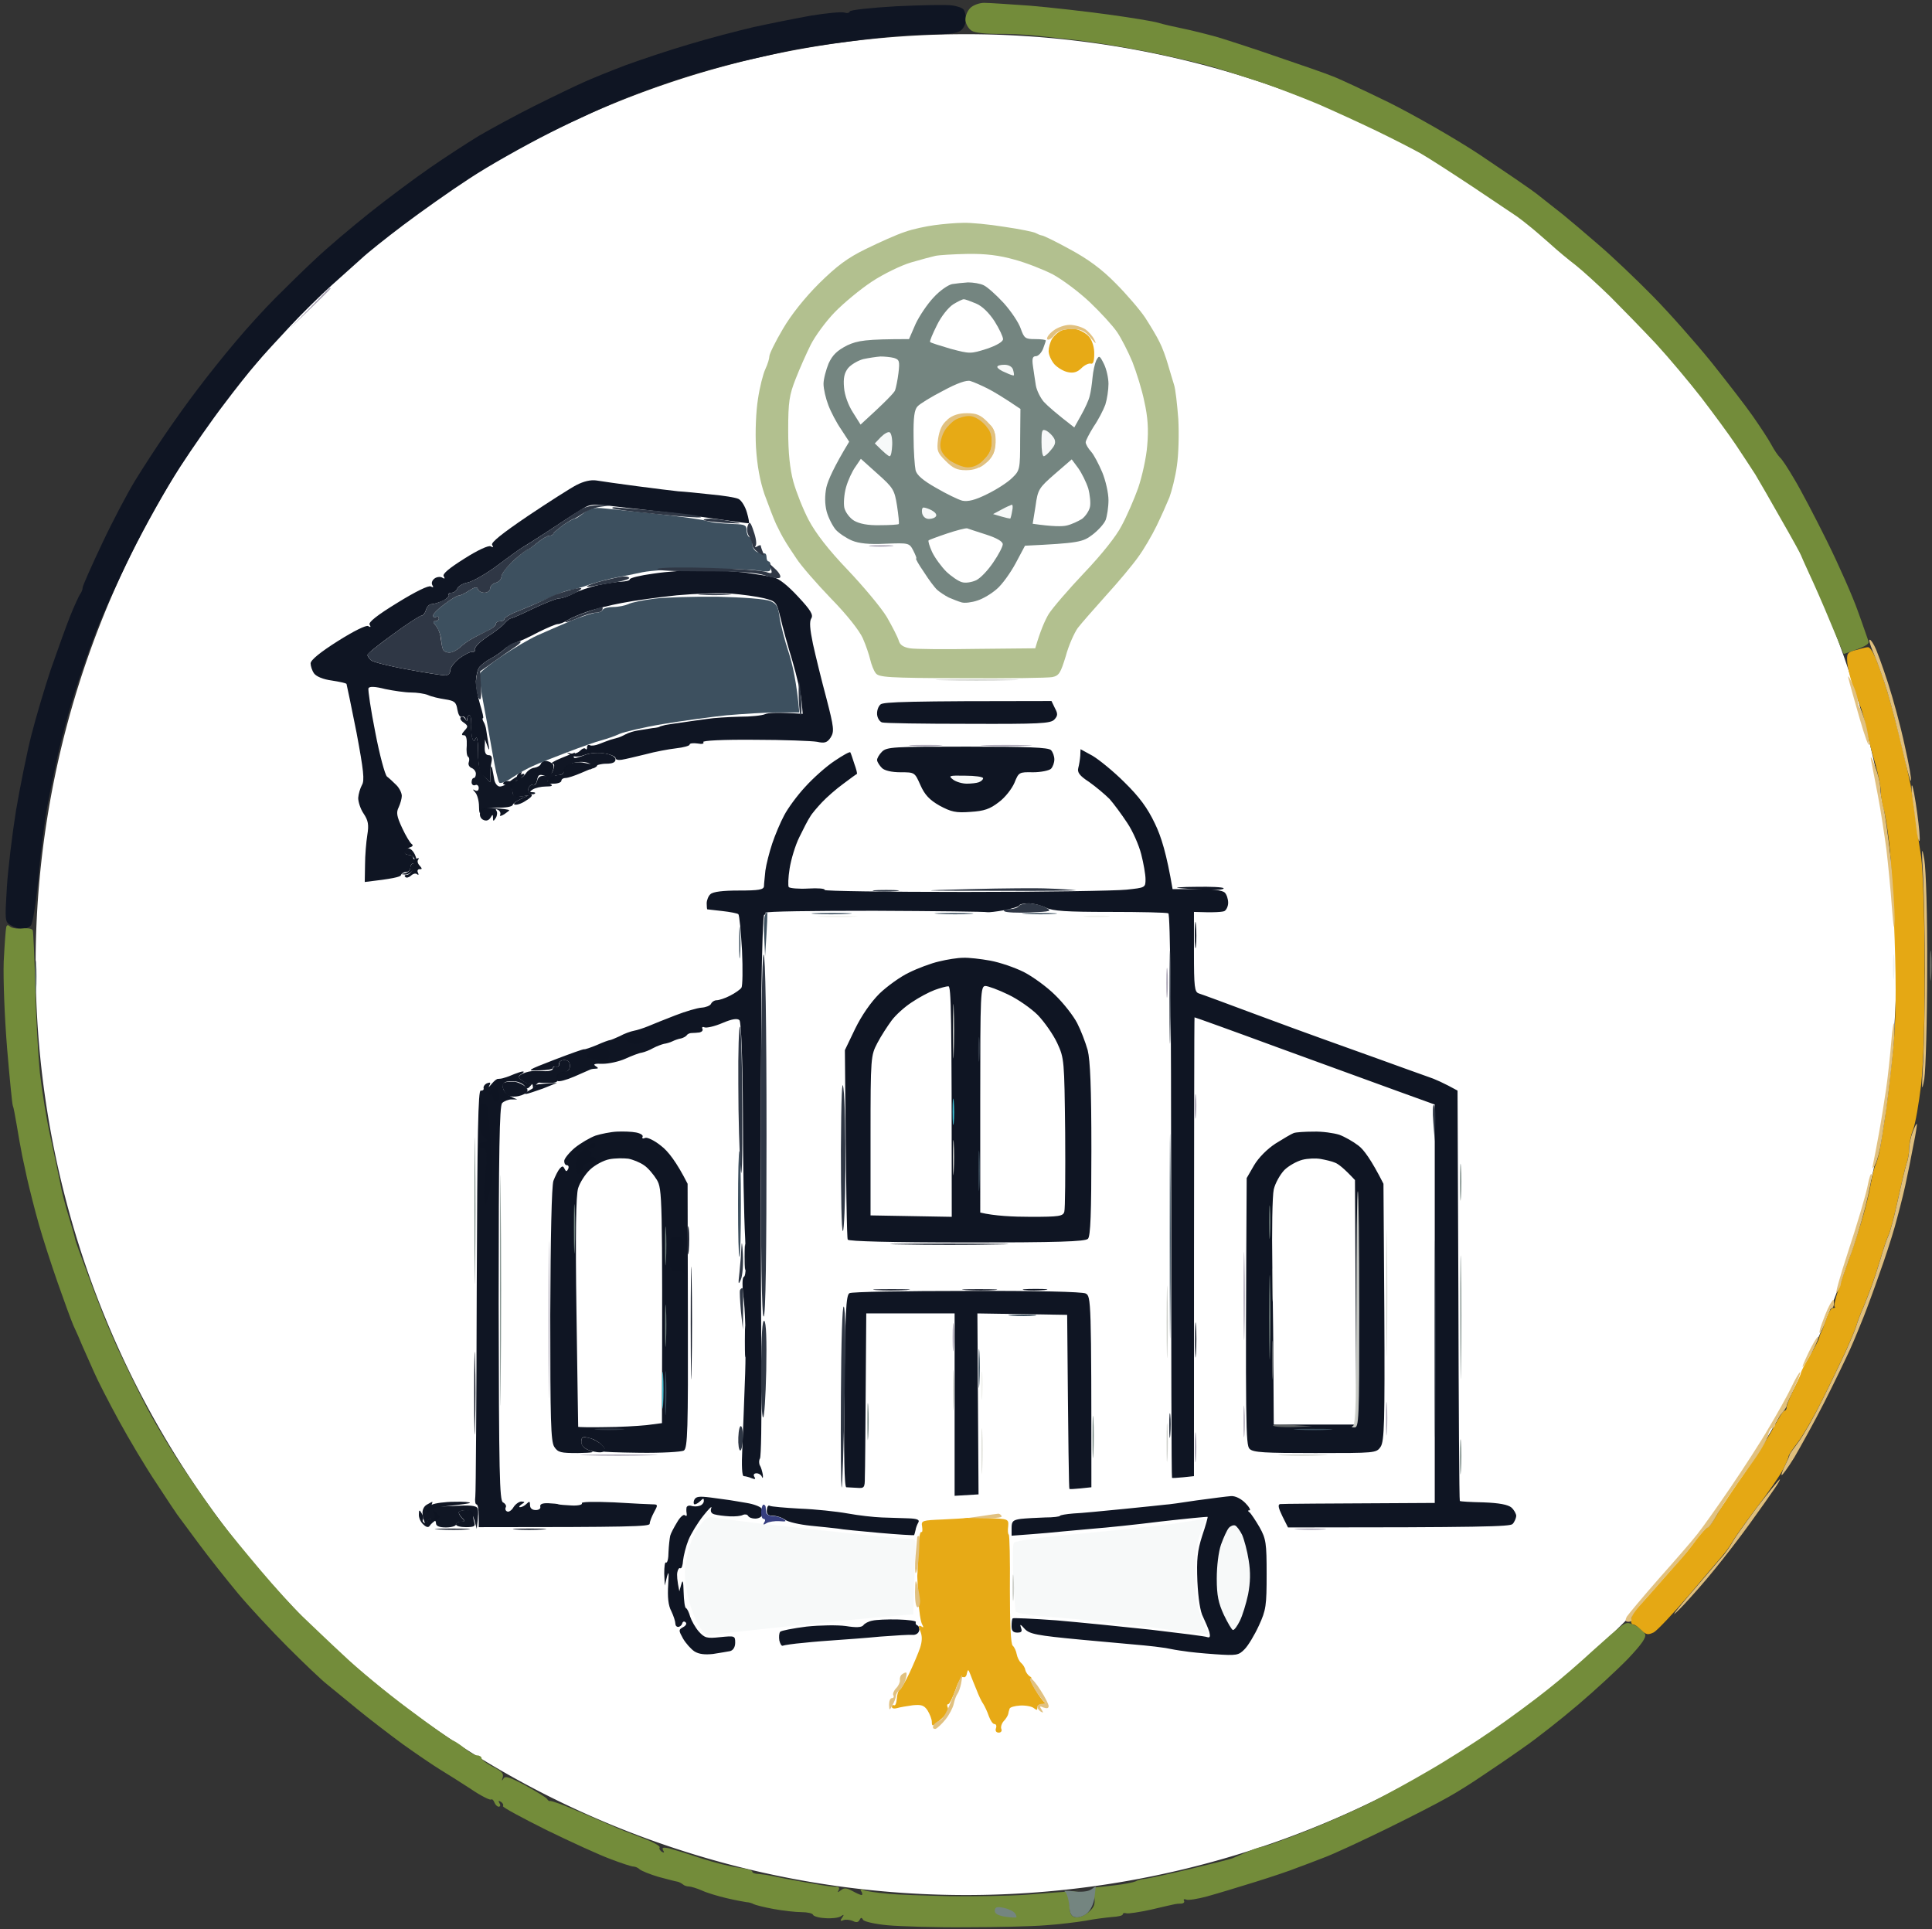
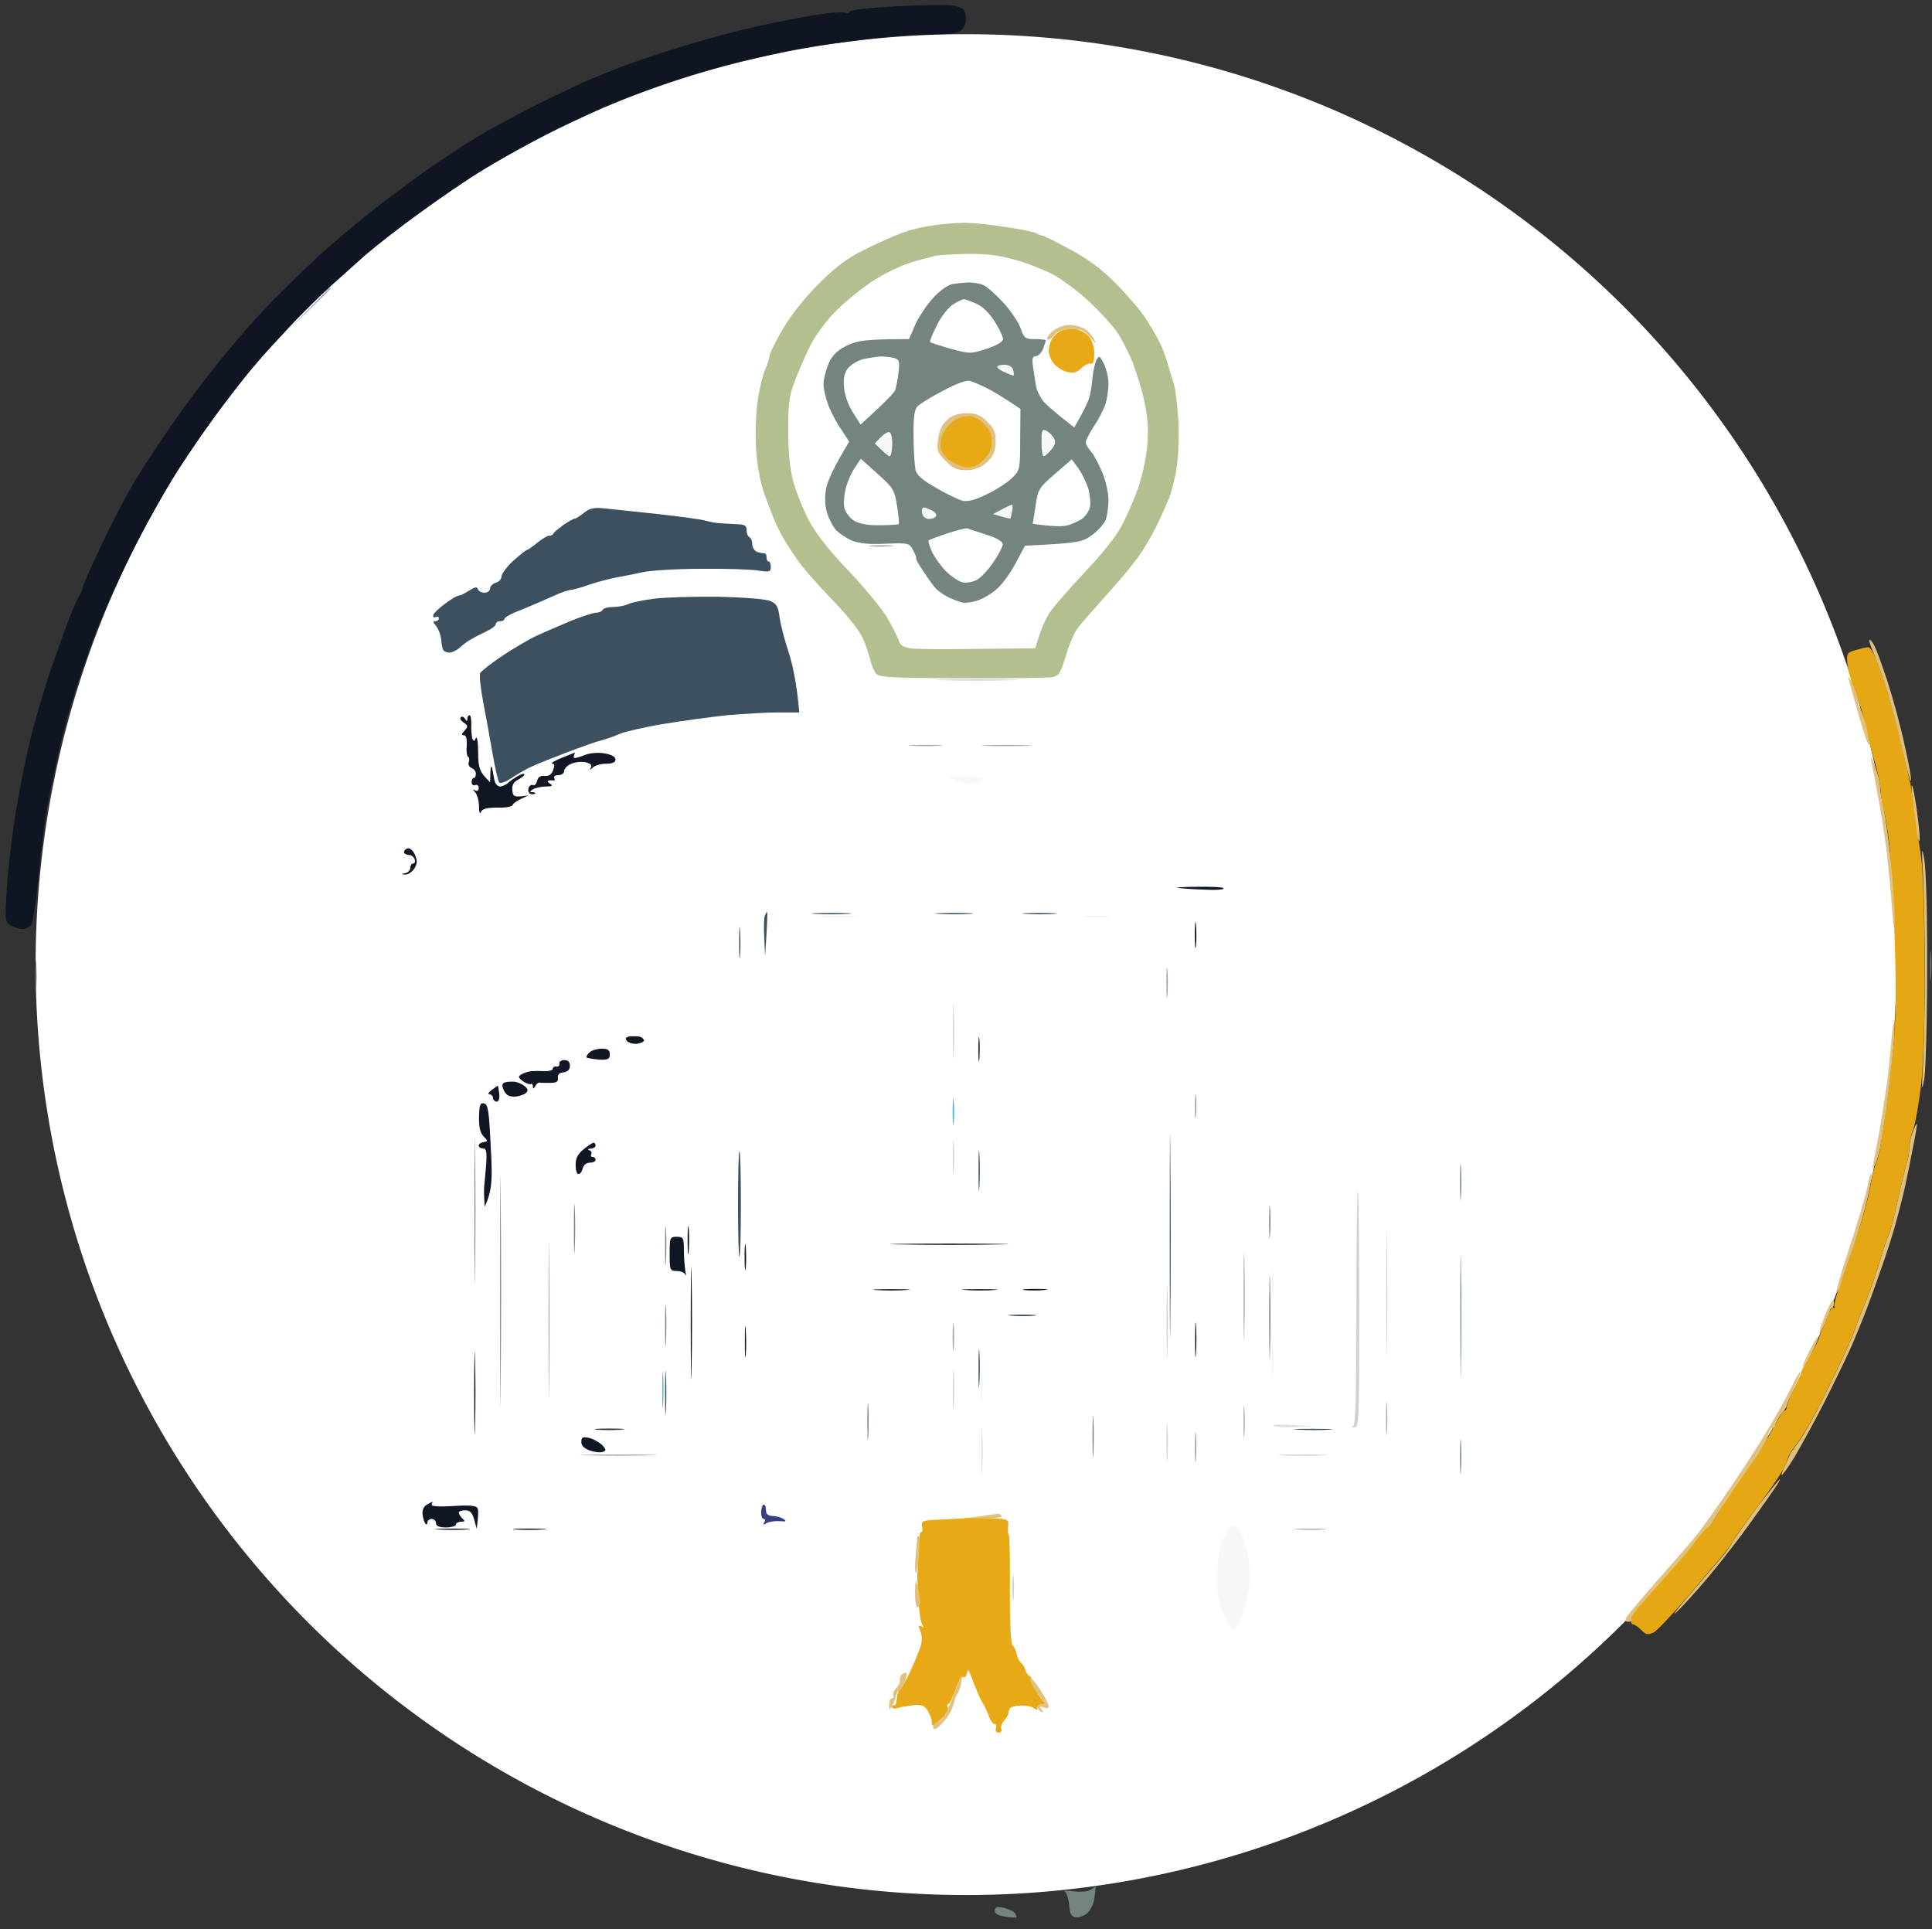
<svg xmlns="http://www.w3.org/2000/svg" xmlns:ns1="http://sodipodi.sourceforge.net/DTD/sodipodi-0.dtd" xmlns:ns2="http://www.inkscape.org/namespaces/inkscape" version="1.2" viewBox="0 0 678 677" width="678" height="677" id="svg414" ns1:docname="03_ensino_superior_icon2.svg" ns2:version="1.2.2 (732a01da63, 2022-12-09)">
  <rect x="0" y="0" width="678" height="677" fill="#333333" stroke="none" />
  <defs id="defs418" />
  <ns1:namedview id="namedview416" pagecolor="#ffffff" bordercolor="#000000" borderopacity="0.25" ns2:showpageshadow="2" ns2:pageopacity="0.0" ns2:pagecheckerboard="0" ns2:deskcolor="#d1d1d1" showgrid="false" ns2:zoom="0.49299025" ns2:cx="471.61176" ns2:cy="454.37004" ns2:window-width="1366" ns2:window-height="745" ns2:window-x="1272" ns2:window-y="127" ns2:window-maximized="1" ns2:current-layer="svg414" />
  <style id="style332">.a{opacity:1;fill:#0f1523}.b{opacity:1;fill:#738c3a}.c{opacity:.99;fill:#e7aa15}.d{opacity:1;fill:#748580}.e{opacity:1;fill:#aca6b6}.f{opacity:.99;fill:#e1c17f}.g{opacity:.38;fill:#d9dad0}.h{opacity:.46;fill:#b9bbad}.i{opacity:1;fill:#3d505f}.j{opacity:1;fill:#b2c08f}.k{opacity:1;fill:#f7f9f9}.l{opacity:1;fill:#2f3745}.m{opacity:.99;fill:#f11d28}.n{opacity:.96;fill:#cdcfca}.o{opacity:1;fill:#373f80}.p{opacity:1;fill:#8899ac}.q{opacity:1;fill:#3fc0d3}</style>
  <g id="g1620">
    <path style="fill:#ffffff;fill-rule:evenodd;stroke-width:1" id="path388-5" ns1:type="arc" ns1:cx="339" ns1:cy="338.5" ns1:rx="326.49872" ns1:ry="326.49872" ns1:start="0" ns1:end="6.2722455" ns1:open="true" ns1:arc-type="arc" d="M 665.499,338.5 A 326.499,326.499 0 0 1 339.893,664.997 326.499,326.499 0 0 1 12.506,340.286 326.499,326.499 0 0 1 336.321,12.012 326.499,326.499 0 0 1 665.479,334.928" />
    <path fill-rule="evenodd" class="a" d="m314.5 2.2c-8.8 0.5-16.1 1.3-16.3 1.8-0.1 0.6-1 0.7-1.9 0.4-1-0.3-6.3 0.2-11.8 1.1-5.5 1-14.5 2.8-20 4-5.5 1.3-15.6 3.9-22.5 6-6.9 2-17 5.4-22.5 7.4-5.5 2.1-12.2 4.8-15 6.1-2.7 1.2-10.4 4.9-17 8.2-6.6 3.3-15.4 8.1-19.5 10.5-4.1 2.5-11.8 7.5-17 11.1-5.2 3.6-14.8 10.7-21.3 15.9-6.4 5.1-14.9 12.3-18.9 16.1-4 3.7-10.3 9.9-14.1 13.7-3.8 3.8-10.2 10.8-14.1 15.5-4 4.7-9.9 12.1-13.2 16.5-3.4 4.4-8.5 11.6-11.5 16-3 4.4-7.7 11.6-10.4 16-2.7 4.4-8 14.4-11.7 22.3-3.7 7.8-6.8 14.8-6.8 15.4 0 0.7-0.4 1.7-0.9 2.3-0.4 0.6-2.1 4.2-3.6 8-1.5 3.8-4.5 12.2-6.7 18.5-2.1 6.3-5.2 16.7-6.8 23-1.6 6.3-4 18.3-5.4 26.5-1.3 8.2-2.8 20.4-3.2 27-0.7 11.6-0.7 12 1.4 13.2 1.2 0.7 3 1.3 3.9 1.3 1 0.1 2.4-0.5 3.1-1.2 0.7-0.8 1.8-7.6 2.7-16.8 0.7-8.5 2.1-19.6 3-24.5 0.9-4.9 2.7-13.7 4-19.5 1.3-5.8 3.8-14.8 5.4-20 1.6-5.2 4.8-14.4 7.1-20.5 2.2-6.1 8.1-19.1 13-29 4.9-9.9 12.6-23.6 17.1-30.5 4.5-6.9 11.4-16.8 15.4-22 3.9-5.2 9.1-11.8 11.5-14.5 2.3-2.8 7.7-8.6 11.8-13 4.1-4.4 10.7-10.9 14.6-14.4 3.9-3.5 8.7-7.8 10.6-9.5 1.9-1.8 8.4-7 14.5-11.6 6.1-4.6 16.4-11.9 23-16.2 6.6-4.4 19.4-11.6 28.5-16.2 9.1-4.6 21.2-10.1 27-12.3 5.8-2.3 14.8-5.5 20-7.1 5.2-1.7 14.2-4.2 20-5.6 5.8-1.3 13.9-3.2 18-4 4.1-0.8 12.9-2.2 19.5-3 6.6-0.9 14.9-1.8 18.5-2 3.6-0.3 9.5-0.5 13.2-0.6 4.5 0 7.2-0.5 8.2-1.5 0.9-0.8 1.6-2.5 1.6-3.8 0-1.2-0.4-2.7-0.8-3.3-0.4-0.6-2.3-1.3-4.2-1.5-1.9-0.3-10.7-0.1-19.5 0.3z" id="path334" />
-     <path fill-rule="evenodd" class="b" d="m340.5 2.8c-1 1-1.8 2.9-1.7 4.3 0.1 1.3 1.1 3 2.2 3.7 1.1 0.7 4.9 1.1 8.8 1.1 3.7-0.1 9.4 0.2 12.7 0.5 3.3 0.4 10.3 1.1 15.5 1.7 5.2 0.6 16.3 2.4 24.5 4 8.3 1.7 18.8 4.1 23.5 5.5 4.7 1.4 12.6 4 17.5 5.6 4.9 1.7 13.5 5 19 7.3 5.5 2.4 14.7 6.6 20.5 9.4 5.8 2.8 12.8 6.4 15.5 7.9 2.8 1.6 11 6.9 18.4 11.8 7.3 4.9 14.3 9.6 15.5 10.4 1.1 0.8 3.2 2.4 4.5 3.5 1.4 1.1 4.5 3.8 7 6 2.5 2.3 6.6 5.7 9.1 7.6 2.5 2 7.9 6.9 12.1 11 4.1 4.1 11.3 11.5 16 16.5 4.6 5 11.8 13.6 16 19 4.2 5.5 9.6 12.8 12 16.4 2.4 3.6 5.5 8.3 6.9 10.5 1.3 2.2 5.5 9.4 9.2 16 3.8 6.6 6.8 12.1 6.8 12.3 0 0.1 1.3 3 2.9 6.5 1.6 3.4 5 11.1 7.5 17.2l4.6 11c7.8-2.6 9-3.4 8.7-4.5-0.3-0.8-1.9-5.6-3.7-10.5-1.7-4.9-6.6-16-10.8-24.5-4.2-8.5-9.4-18.4-11.6-22-2.1-3.6-4.3-7-5-7.5-0.6-0.6-2-2.6-3-4.5-1-1.9-4-6.4-6.5-10-2.5-3.6-9.1-12.1-14.6-19-5.5-6.8-14.7-17.2-20.5-23.1-5.8-5.9-14.3-14-19-18-4.7-4.1-10.3-8.8-12.5-10.6-2.2-1.7-6.2-4.9-9-7.1-2.7-2.1-12-8.4-20.5-14.1-8.5-5.6-22.7-13.7-31.5-18.1-8.8-4.3-17.8-8.5-20-9.3-2.2-0.9-10.5-3.8-18.5-6.5-8-2.8-17.6-5.9-21.5-7.1-3.9-1.1-9.5-2.5-12.5-3.1-3-0.6-6.9-1.5-8.5-2-1.6-0.5-9.5-1.8-17.5-2.9-8-1.1-20.4-2.5-27.5-3.1-7.1-0.5-14.4-1-16.1-1-1.7 0-3.9 0.8-4.9 1.8zm-338.3 322.5c-0.2 0.7-0.6 6.2-0.9 12.2-0.2 6.3 0.3 19.4 1.2 30.5 0.9 10.7 1.8 19.7 2 20 0.2 0.3 0.8 3.4 1.4 7 0.6 3.6 1.3 7.6 1.6 9 0.2 1.4 1.2 5.6 2 9.5 0.9 3.9 2.7 11.1 4.1 16 1.4 5 4.4 14.2 6.6 20.5 2.2 6.3 4.7 13.1 5.5 15 0.9 1.9 2.4 5.3 3.3 7.5 1 2.2 2.8 6.3 4 9 1.2 2.8 5.1 10.4 8.7 17 3.6 6.6 9.5 16.5 13.2 22 3.6 5.5 6.9 10.5 7.3 11 0.4 0.5 3.7 5 7.4 10 3.7 5 9.9 12.8 13.8 17.5 3.9 4.7 11.8 13.2 17.6 19 5.8 5.8 11.9 11.6 13.7 13 1.7 1.4 6.4 5.2 10.5 8.6 4 3.3 11.3 8.9 16.2 12.5 4.9 3.5 10.8 7.5 13.1 8.9 2.3 1.4 7.1 4.4 10.6 6.7 3.5 2.4 6.7 4 7.2 3.8 0.4-0.3 0.9 0.2 1.2 1 0.3 0.8 1 1.5 1.5 1.5 0.6 0 0.7-0.6 0.3-1.2q-0.8-1.3 0.5-0.5c0.6 0.4 1 1 0.7 1.5-0.2 0.4 6.7 4.1 15.3 8.4 8.6 4.2 18.7 8.8 22.5 10.2 3.7 1.4 7.3 2.6 8 2.6 0.6 0 1.6 0.4 2.2 1 0.6 0.5 3.5 1.7 6.5 2.6 3 0.8 6 1.6 6.7 1.7 0.6 0.1 1.5 0.6 2 1 0.4 0.4 1.4 0.7 2.1 0.7 0.6 0 2.7 0.6 4.5 1.4 1.7 0.8 5.7 2 8.7 2.7 3 0.7 6.2 1.3 7 1.4 0.8 0 2 0.4 2.5 0.7 0.6 0.3 3.7 1.1 7 1.7 3.3 0.6 7.7 1.1 9.8 1.1 2 0 3.8 0.4 4 0.9 0.1 0.5 2 1.1 4.2 1.2 2.2 0.2 4.7-0.1 5.5-0.6 1.2-0.8 1.3-0.7 0.5 0.5-0.8 1-0.6 1.3 0.5 0.8 0.8-0.3 2.3-0.1 3.3 0.3q1.7 0.9 2.3-0.3c0.5-1 0.8-1 1.3-0.1 0.3 0.6 4.2 1.5 8.6 1.9 4.4 0.4 16.8 0.8 27.5 0.7 10.7 0 23.3-0.3 28-0.7 4.7-0.3 11-1.1 14-1.6 3-0.6 7.2-1.1 9.3-1.3 2-0.1 3.7-0.5 3.7-0.9 0-0.5 0.6-0.6 1.3-0.4 0.6 0.2 4.6-0.4 8.7-1.3 4.1-1 7.8-1.8 8.3-1.9 0.4-0.1 1.4-0.2 2.2-0.2 0.8 0 1.3-0.5 1-1-0.3-0.5 0.1-0.7 0.8-0.4 0.6 0.3 3.9-0.2 7.2-1.1 3.3-0.9 10.9-3.2 17-5.1 6.1-1.9 12.6-4.1 14.5-4.9 1.9-0.7 6.2-2.3 9.5-3.6 3.3-1.2 13.2-5.8 22-10.1 8.8-4.3 18.5-9.3 21.6-11.1 3.1-1.7 8.5-5.1 12-7.5 3.5-2.3 10.1-6.8 14.6-10 4.5-3.1 13-9.8 19-14.9 5.9-5 13.8-12.3 17.6-16.2 4.9-5.2 6.5-7.5 6-8.7-0.5-0.9-2-2.3-3.5-3-2.5-1.2-3.1-1.2-5.1 0.4-1.3 0.9-5.7 4.8-9.8 8.5-4.1 3.8-11.1 9.9-15.7 13.5-4.6 3.7-13.4 10.2-19.5 14.4-6.2 4.3-16.1 10.6-22.2 14.1-6.1 3.6-15.1 8.5-20 11-4.9 2.5-15.3 7.1-23 10.2-7.7 3-14.6 5.5-15.2 5.5-0.7 0-3 0.7-5 1.6-2.1 0.9-4.7 2-5.8 2.5-1.1 0.4-7.9 2.1-15 3.8-7.1 1.7-14.1 3.2-15.5 3.4-1.4 0.1-2.9 0.5-3.5 0.9-0.6 0.3-3.9 1-7.5 1.4-3.6 0.4-6.7 0.8-7 0.7-0.3-0.1-0.3 1.4 0 3.2 0.4 2.7 0 3.8-2 5.5-1.4 1.2-3.4 2-4.5 1.8-1.6-0.2-2.1-1.2-2.2-4.5-0.3-4.2-0.2-4.3 3-4.7 1.7-0.1 0.7-0.1-2.3 0.1-3 0.2-10.2 0.7-16 1.2-5.8 0.4-17.7 0.6-26.5 0.5-8.8-0.2-18.8-0.5-22.2-0.9-3.5-0.3-7.1-0.8-8-1.2-1.3-0.5-1.6-0.4-1 0.5 0.4 0.6 0.4 1.2 0 1.2-0.5-0.1-1.9-0.7-3.3-1.5-1.9-1-2.8-1.1-3.9-0.2-1.2 0.9-1.3 0.9-0.8 0 0.4-0.8 0.1-1.3-1-1.2-1 0-4.3-0.4-7.3-1-3-0.5-7.1-1.2-9-1.6-1.9-0.3-4.6-0.9-6-1.2-1.4-0.3-3.5-0.6-4.7-0.7-1.3 0-2.3-0.4-2.3-0.8 0-0.5-2.1-1.1-4.7-1.4-2.7-0.3-8.6-1.8-13.3-3.3-4.7-1.6-9.7-3.1-11.2-3.5-2.1-0.4-2.6-0.3-2.1 0.7q0.8 1.2-0.5 0.5c-0.6-0.5-1-1.1-0.7-1.5 0.3-0.5-2.5-2-6.2-3.4-3.8-1.4-8.4-3.2-10.3-4.1-1.9-0.8-6.2-2.7-9.5-4.1-3.3-1.4-7.3-3.1-9-3.7-1.7-0.6-3.2-1.1-3.5-1-0.3 0.1-0.7-0.2-1-0.7-0.3-0.5-3.7-2.6-7.5-4.7-5.6-3-7.2-3.5-7.8-2.5q-0.9 1.5-0.3-0.3c0.5-1.4-0.4-2.3-3.4-3.8-2.2-1.1-4-2.5-4-3 0-0.5-0.7-1-1.5-1-0.8 0-2.7-1-4.2-2.3-1.6-1.3-3.5-2.6-4.3-2.9-0.8-0.3-7.8-5.2-15.5-11-7.7-5.7-18-14.2-22.9-18.9-5-4.6-11.5-10.9-14.7-13.9-3.1-3-9.6-10.2-14.5-16-4.9-5.8-11-13.2-13.5-16.5-2.6-3.3-8.6-11.9-13.4-19-4.8-7.1-11.1-17.7-14-23.5-3-5.8-7.1-14.3-9.3-19-2.1-4.7-4.8-11-5.9-14-1.2-3-3.6-9.3-5.3-14-1.8-4.7-3.4-9.2-3.6-10-0.1-0.8-1.2-4.6-2.4-8.5-1.2-3.9-2.5-9-2.9-11.5-0.5-2.5-2-9.7-3.4-16-1.4-6.3-3-16.4-3.7-22.5-0.6-6.1-1.4-19.6-1.6-30-0.3-10.4-0.7-19.4-0.9-20-0.1-0.6-1.8-0.9-3.6-0.7-1.9 0.2-3.8-0.1-4.4-0.7q-1-0.9-1.3 0.2z" id="path336" />
    <path fill-rule="evenodd" class="c" d="m651.3 228.1c-3.1 0.8-3.3 1.2-3 4.7 0.2 2 1.2 6 2.2 8.7 1 2.8 2.1 5.9 2.6 7 0.4 1.1 1.3 4.5 1.9 7.5 0.6 3 2 8.4 3.1 12 1 3.6 1.9 7.9 1.9 9.5 0 1.6 0.4 4.4 0.9 6 0.6 1.6 1.5 7.3 2.1 12.5 0.6 5.2 1.5 20.5 1.9 34 0.6 18 0.4 28.1-0.5 38-0.8 7.4-1.8 16.6-2.4 20.5-0.5 3.9-1.4 9.5-1.9 12.5-0.4 3-1.3 6.4-1.8 7.5-0.6 1.1-1.3 4-1.7 6.5-0.4 2.5-1.7 8.1-3 12.5-1.3 4.4-4.2 13.1-6.5 19.3-2.2 6.1-3.8 11.4-3.3 11.7 0.4 0.3 0.1 0.5-0.5 0.5-0.7 0-1.8 1.7-2.4 3.8-0.7 2-1.4 4.1-1.8 4.7-0.3 0.6-0.6 1.4-0.7 2-0.1 0.6-1.6 3.4-3.3 6.3-1.7 2.8-3.1 5.5-3.1 6 0 0.4-1.2 3-2.5 5.7-1.4 2.8-2.5 5.6-2.5 6.3 0 0.6-0.3 1.2-0.7 1.2-0.5 0-2.1 2.5-3.8 5.7-1.6 3.2-6.2 10.3-10 15.8-3.9 5.5-8.3 12.1-9.8 14.8-1.5 2.6-3 4.7-3.4 4.7-0.5 0-2.2 1.9-4 4.2-1.7 2.4-3.9 5.2-5 6.3-1 1.1-4.9 5.6-8.8 10-3.8 4.4-7.3 8.2-7.7 8.5-0.4 0.3-1 1.5-1.3 2.8-0.3 1.2 0 2.2 0.5 2.2 0.6 0 1.9 0.9 3 2 1.7 1.7 2.3 1.8 4.4 0.8 1.2-0.7 6.7-6.5 12.1-12.8 5.3-6.3 10.7-12.6 11.9-14 1.2-1.4 2.8-3.6 3.6-5 0.7-1.4 4.6-6.8 8.5-12 4-5.2 8.2-11.3 9.3-13.5 1.1-2.2 1.9-4.2 1.9-4.5-0.1-0.3 1.4-2.5 3.3-5 1.9-2.5 5.8-9.3 8.6-15 2.9-5.8 6.5-13.4 8.2-17 1.6-3.6 3.3-7.6 3.7-9 0.4-1.4 1.5-4.3 2.5-6.5 0.9-2.2 2.2-5.6 2.9-7.5 0.7-1.9 2.1-6.2 3.1-9.5 0.9-3.3 2.2-6.9 2.7-8 0.6-1.1 2-6.5 3.2-12 1.2-5.5 2.6-11.4 3.1-13 0.6-1.6 1-4.2 1-5.7 0-1.6 0.6-4.5 1.4-6.5 0.8-2.1 2-9.2 2.8-15.8 0.8-7.5 1.3-23.2 1.2-42 0-17.1-0.6-33.3-1.2-37.7-0.7-4.3-1.7-11.3-2.2-15.5-0.6-4.3-1.3-8.7-1.5-9.8-0.2-1.1-1.7-7.9-3.4-15-1.8-7.1-4.1-15.9-5.3-19.5-1.1-3.6-2.8-8.2-3.7-10.3-0.9-2.1-2-3.7-2.6-3.6-0.5 0-2.5 0.5-4.2 1z" id="path338" />
    <path fill-rule="evenodd" class="d" d="m12.4 343c0 5.2 0.1 7.3 0.3 4.5 0.2-2.8 0.2-7 0-9.5-0.2-2.5-0.3-0.2-0.3 5zm370.4 320.1c-1 0.7-3.6 0.9-6 0.6-2.4-0.3-3.8-0.3-3.1 0.1 0.6 0.4 1.3 2.5 1.5 4.7 0.2 3.1 0.8 4.1 2.3 4.3 1.1 0.2 3-0.5 4.1-1.5 1.2-1.1 2.3-3.4 2.5-5.6 0.3-2 0.4-3.7 0.4-3.7 0 0-0.8 0.5-1.7 1.1z" id="path340" />
    <path fill-rule="evenodd" class="e" d="m108.5 108.3l-7 7.2c11.3-10.8 14.5-14.1 14.5-14.2 0-0.2-0.1-0.3-0.3-0.3-0.1 0-3.4 3.3-7.2 7.3z" id="path342" />
    <path fill-rule="evenodd" class="f" d="m656 224.8c0 0.6 0.9 3.1 1.9 5.4 1 2.4 3.1 8.1 4.5 12.8 1.4 4.7 3.7 13.7 5.2 20 1.4 6.3 2.8 11.3 3 11 0.3-0.3-0.7-5.9-2.2-12.5-1.4-6.6-4.1-16.5-5.9-22-1.8-5.5-3.9-11.4-4.8-13-0.9-1.7-1.6-2.4-1.7-1.8zm-7.3 13.3c0.3 1.4 2.1 7.7 3.9 14 1.8 6.3 3.3 10.4 3.3 9 0-1.4-0.5-4.6-1.2-7.2-0.7-2.5-1.6-5-2-5.5-0.4-0.4-0.8-1.7-0.8-2.8 0-1.1-0.9-3.8-2-6-1-2.2-1.6-2.9-1.2-1.5zm7.9 28.5c0.3 1.6 1.4 7.3 2.4 12.5 1 5.2 2.3 13.8 3 19 0.6 5.2 1.5 14.2 1.9 20 0.6 7.9 0.9 9 1 4.5 0-3.3-0.6-12.8-1.4-21-0.9-8.3-2-16.4-2.5-18-0.6-1.6-1.1-4.6-1.1-6.5 0-1.9-0.9-5.8-2-8.5-1-2.8-1.6-3.6-1.3-2zm14.6 13.9c0.4 2.8 1 7.3 1.3 10.1 0.3 2.7 0.8 4.8 1.1 4.5 0.3-0.3-0.1-4.7-0.8-9.9-0.7-5.1-1.5-9.4-1.8-9.6-0.3-0.1-0.2 2 0.2 4.9zm3.7 27.6c0.3 6.9 0.6 21.5 0.6 32.5 0 11-0.3 25.4-0.6 32-0.6 10-0.5 11 0.4 6 0.5-3.3 1-20.6 1-38.5 0.1-18.8-0.4-35-1-38.5-0.9-5.1-1-4.1-0.4 6.5zm-11.2 57.5c-0.4 4.9-1.2 12.4-1.8 16.5-0.6 4.1-1.7 11.1-2.5 15.5-0.8 4.4-1.7 9.1-2 10.5-0.5 2.3-0.4 2.4 0.7 0.5 0.6-1.1 1.6-4.7 2.1-8 0.6-3.3 1.3-8.5 1.8-11.5 0.4-3 1.3-10.2 1.9-16 0.7-5.8 1.1-11.9 0.9-13.5-0.2-1.6-0.7 1-1.1 6zm7.5 31.7c-0.7 1.8-1.2 4.4-1.2 5.8 0 1.4-0.4 3.9-1 5.5-0.5 1.6-1.9 7.5-3.1 13-1.2 5.5-2.6 10.9-3.2 12-0.5 1.1-1.8 4.7-2.7 8-1 3.3-2.4 7.6-3.1 9.5-0.7 1.9-2 5.3-2.9 7.5-1 2.2-2.1 5.1-2.5 6.5-0.4 1.4-2.1 5.4-3.7 9-1.7 3.6-5.3 11.2-8.2 17-2.8 5.7-6.6 12.4-8.3 14.7-1.8 2.4-3.3 4.5-3.3 4.8 0 0.3-0.7 1.9-1.5 3.5-0.8 1.6-1.4 3.2-1.3 3.5 0.2 0.3 2.2-2.5 4.5-6.2 2.2-3.8 7-12.4 10.5-19.3 3.5-6.9 7.5-15.2 9-18.5 1.5-3.3 3.6-8.5 4.8-11.5 1.2-3 3.7-9.8 5.5-15 1.9-5.2 4.3-12.6 5.4-16.5 1.1-3.9 2.8-10.4 3.7-14.5 0.9-4.1 2.2-10.6 2.9-14.4 0.8-3.8 1.3-7.1 1.2-7.3-0.2-0.2-0.8 1.1-1.5 2.9zm-15.9 19.3c-0.7 3.3-3.7 13.4-6.7 22.5-3 9.1-4.8 15.6-4 14.5 0.8-1.1 1.4-2.5 1.4-3 0-0.6 1.4-4.6 3-9 1.7-4.4 4.2-12.5 5.6-18 1.4-5.5 2.4-10.7 2.2-11.5-0.2-0.8-0.9 1.3-1.5 4.5zm-13.4 41.7c-0.7 1.3-1.8 4.1-2.6 6.3-0.8 2.2-1 3.5-0.5 3 0.5-0.6 1.5-2.7 2.1-4.8 0.6-2 1.4-3.7 1.9-3.7 0.4 0 0.7-0.7 0.8-1.5 0-0.8-0.1-1.5-0.2-1.5-0.2 0-0.9 1-1.5 2.2zm-7.3 16.5c-1.5 3.2-2.4 5.3-1.9 4.8 0.6-0.6 2.1-3.1 3.5-5.8 1.4-2.6 2.2-4.7 1.8-4.7-0.4 0-1.9 2.6-3.4 5.7zm-6 12.1c-1.5 3.1-5.1 9.5-7.9 14.2-2.7 4.7-8.8 14.1-13.5 21-4.7 6.9-9.9 14.2-11.6 16.3-1.7 2.2-7.7 9.1-13.4 15.5-5.7 6.5-10.7 12.5-11.3 13.4-0.7 1.4-0.5 1.8 0.6 1.8 0.8 0 1.3-0.3 1-0.8-0.2-0.4 0.5-1.8 1.6-3.2 1.1-1.4 4.4-5.2 7.4-8.5 2.9-3.3 6.5-7.4 8-9 1.4-1.6 4.1-4.9 5.8-7.3 1.8-2.3 3.5-4.2 4-4.2 0.4 0 1.9-2.1 3.4-4.8 1.5-2.6 3.9-6.3 5.3-8.3 1.4-2 4.6-6.6 7.3-10.3 2.6-3.6 4.9-7.7 5.2-9.1 0.3-1.4 1-2.5 1.5-2.5 0.5 0 1-0.6 1-1.3 0-0.6 0.9-2.2 2-3.5 1.1-1.2 2-2.5 2-3 0-0.4 1.2-3.1 2.5-6 1.4-2.8 2.4-5.4 2.2-5.7-0.2-0.2-1.6 2.1-3.1 5.3zm-11.9 41.9c-4 5.4-7.9 10.8-8.5 12-0.7 1.3-2.2 3.5-3.4 5-1.3 1.4-5.4 6.3-9.2 10.7-3.9 4.5-7.5 8.8-8 9.7-0.6 0.8 1.1-0.7 3.7-3.5 2.6-2.8 7.4-8.2 10.5-12.1 3.2-3.9 8.7-11 12.3-16 3.6-5 7.5-10.5 8.7-12.3 1.2-1.7 2-3.2 1.8-3.2-0.2 0-3.8 4.4-7.9 9.7z" id="path344" />
-     <path fill-rule="evenodd" class="g" d="m664.3 339.5c0 3.9 0.2 5.2 0.4 3 0.2-2.2 0.2-5.4 0-7-0.2-1.6-0.4 0.1-0.4 4z" id="path346" />
    <path fill-rule="evenodd" class="h" d="m677.3 339c0 4.7 0.2 6.5 0.4 4 0.2-2.5 0.2-6.3 0-8.5-0.2-2.2-0.4-0.2-0.4 4.5z" id="path348" />
-     <path fill-rule="evenodd" class="a" d="m202.3 170.2c-2.1 1.1-9.8 6-17.1 10.9-9 6.1-13 9.3-12.5 10.1q0.8 1.3-0.5 0.5c-0.7-0.4-4.5 1.3-9.2 4.3-5.4 3.4-7.8 5.4-7.3 6.2q0.8 1.3-0.5 0.5c-0.6-0.4-1.9-0.3-2.7 0.3-0.8 0.6-1.2 1.5-0.8 2.3q0.8 1.2-0.5 0.5c-0.7-0.5-5.4 1.8-11.7 5.7-7.2 4.4-10.3 6.9-9.8 7.7q0.8 1.3-0.5 0.5c-0.7-0.4-5 1.7-10.7 5.3-6 3.8-9.5 6.6-9.5 7.8 0 0.9 0.5 2.5 1.2 3.5 0.8 1.1 3.2 2.1 6.2 2.5 2.6 0.4 5 0.9 5.2 1.2 0.1 0.3 1.7 7.9 3.5 17 2.5 13.4 2.9 16.9 1.9 18.5-0.6 1.1-1.2 3.1-1.3 4.5 0 1.4 0.8 3.9 1.9 5.5 1.6 2.4 1.9 3.9 1.3 7.5-0.4 2.5-0.8 7.2-0.8 10.5l-0.1 6c9.7-1.1 12.6-1.8 12.7-2.4 0.2-0.6 1-1.1 1.8-1.1 0.8 0 1.5-0.7 1.5-1.5 0-0.8 0.4-1.5 1-1.5q1 0 0 2c-0.6 1.1-1.6 2-2.3 2-0.6 0-0.9 0.3-0.5 0.7 0.4 0.5 1.3 0.2 2-0.4 0.7-0.7 1.7-1 2.2-0.5 0.5 0.4 0.6 0.1 0.3-0.5-0.4-0.7-0.1-1.3 0.5-1.3 1 0.1 1-0.2 0.1-1.2-0.7-0.7-1-1.7-0.5-2.2 0.4-0.5 0.1-0.6-0.6-0.3-0.6 0.4-1.2 0.3-1.2-0.3 0-0.5-0.7-1-1.5-1-0.8 0-1.5-0.4-1.5-1 0-0.5 0.8-1.2 1.7-1.6 1.1-0.3 1.4-0.8 0.8-1.2-0.6-0.4-2.1-2.9-3.4-5.7-1.9-4.1-2.1-5.4-1.2-7.2 0.6-1.3 1.1-3.1 1.1-4 0-1-0.8-2.7-1.9-3.8-1.1-1.1-2.6-2.5-3.3-3-0.7-0.6-2.6-7.6-4.1-15.5-1.6-8-2.6-14.9-2.4-15.5 0.4-0.7 2.4-0.6 5.9 0.3 2.9 0.6 7 1.2 9 1.2 2.1 0 4.8 0.4 6 0.9 1.3 0.6 4 1.2 6 1.5 3.3 0.5 3.9 1 4.3 3.6 0.3 1.7 0.9 2.8 1.5 2.5 0.5-0.3 1.2 0.1 1.4 0.8 0.4 1 0.5 1 0.5 0 0.1-0.7 0.4-1.3 0.8-1.3 0.5 0 0.7 1.5 0.7 3.3-0.1 1.7 0 3.9 0.3 4.7 0.5 1.3 0.6 1.3 1.3 0 0.4-0.8 0.8 1.4 0.8 5 0 5.3 0.4 6.9 2.1 8.5l2.1 2c0-3.9 0.2-6 0.5-7.2 0.3-1.6 0-2.3-1-2.3q-1.5 0-1.4-2.7l0.1-2.8c1.6 4.5 1.7 4.3 1.2 1.5-0.3-1.9-0.7-4.2-0.8-5-0.1-0.8-0.5-2.1-0.9-2.7-0.4-0.7-0.5-1.3-0.2-1.3 0.3 0-0.2-2.1-1-4.7-0.8-2.7-1.5-6.4-1.5-8.3 0.1-1.9 0.6-4.2 1.3-5 0.7-0.8 2.5-2.2 4.1-3 1.5-0.8 3.5-2.2 4.5-3.1 0.9-0.9 2.7-1.9 4.1-2.4 1.4-0.4 5-2.1 8-3.7 3-1.5 6.1-2.8 6.7-2.8 0.7 0 2.3-0.6 3.5-1.4 1.3-0.8 4.4-2.1 7-3 2.7-0.9 8.1-2.3 12-3 4-0.8 12.7-2 19.3-2.7 6.6-0.6 15.1-0.9 19-0.6 3.9 0.3 9 1 11.5 1.6 4.4 1.1 4.5 1.3 5.9 6.9 0.7 3.1 2.6 10 4.2 15.2 1.5 5.2 3 11.5 3.2 14l0.4 4.5c-8.7-0.6-12.1-0.4-13.2 0.1-1.1 0.5-5.1 0.9-9 0.9-3.9 0.1-9 0.4-11.5 0.8-2.5 0.3-6.3 0.9-8.5 1.2-2.2 0.3-4.9 0.7-6 0.9-1.1 0.3-2 0.5-2 0.6 0 0.1-1.1 0.4-2.5 0.5-1.4 0.2-3.6 0.6-5 0.8-1.4 0.2-3.4 0.8-4.5 1.4-1.1 0.6-2.3 1.1-2.8 1.2-0.4 0.1-1.5 0.4-2.5 0.7-0.9 0.3-2.7 1-4 1.5-1.2 0.5-2.7 0.7-3.2 0.4-0.6-0.3-1 0.1-1 0.8 0 0.6-0.2 0.9-0.5 0.5-0.3-0.5-1.2-0.1-2 0.7-0.8 0.8-2.3 1.2-3.3 0.9-1.6-0.5-1.6-0.5 0 0.5 1.3 0.8 2.7 0.8 5 0 1.8-0.7 5-0.9 7-0.5 2.1 0.3 3.8 1.1 3.8 1.6 0 0.6 1 0.8 2.2 0.6 1.3-0.2 5-1.1 8.3-1.9 3.3-0.9 8.1-1.8 10.7-2.1 2.7-0.3 4.8-0.9 4.8-1.3 0-0.5 1.3-0.6 2.8-0.4 1.6 0.3 2.4 0.1 2-0.5-0.4-0.5 6.5-0.9 18-0.8 10.3 0 20.2 0.4 21.9 0.7 2.7 0.6 3.6 0.3 4.8-1.5 1.3-2.1 1.2-3.4-1.5-13.8-1.7-6.3-3.8-14.9-4.7-19-1.1-5.3-1.3-7.9-0.6-9 0.8-1.2-0.2-2.9-4.6-7.6-3.5-3.8-6.7-6.4-8.6-6.8-1.6-0.4-5.9-1.1-9.5-1.6-3.6-0.5-10.6-0.9-15.5-0.9-5-0.1-12.7 0.5-17.3 1.2-4.5 0.6-8.2 1.5-8.2 2 0 0.4-1.2 0.7-2.8 0.8-1.5 0-5.2 0.6-8.2 1.2-3 0.7-7 2-8.8 3-1.7 0.9-4 1.7-5 1.7-0.9 0-5 1.6-9 3.5-3.9 1.9-7.5 3.5-8 3.5-0.4 0.1-1.4 0.9-2.2 1.8-0.8 1-3.6 3.1-6.1 4.7-2.5 1.7-4.4 3.6-4.2 4.3 0.2 0.6-0.3 1.1-1 1-0.6-0.2-2.7 0.9-4.5 2.2-1.8 1.4-3.2 3.3-3.2 4.3 0 1-0.7 1.7-1.8 1.7-0.9 0-6.9-0.9-13.2-2.1-6.3-1.1-12.1-2.6-12.8-3.2-0.7-0.7-1.3-1.5-1.2-1.9 0-0.5 4-3.7 9-7.3 4.9-3.6 9.4-6.5 10-6.5 0.5 0 1.2-0.9 1.5-2 0.3-1.1 1.2-2 2-2 0.8 0 2.6-0.6 4-1.2 1.3-0.7 2.2-1.6 2-2-0.3-0.5 0.2-0.8 1-0.8 0.8 0 1.7-0.7 2-1.5 0.3-0.8 2-1.8 3.7-2.1 1.8-0.4 6.7-3.2 10.8-6.3 4.1-3.1 7.9-5.8 8.5-6.1 0.5-0.3 4.4-2.7 8.5-5.4 4.1-2.7 9.2-6.1 11.4-7.4 3.8-2.5 4-2.5 14-1.3 5.5 0.6 13.9 1.6 18.6 2.1 4.7 0.6 12.5 1.7 17.5 2.4 4.9 0.7 9.1 1.3 9.3 1.2 0.2 0-0.1-1.8-0.7-3.8-0.6-2.1-1.9-4.2-2.9-4.7-0.9-0.5-5.3-1.2-9.7-1.6-4.4-0.5-9.6-1-11.5-1.1-1.9-0.2-8.5-1-14.5-1.8-6.1-0.8-12.4-1.7-14.2-2-2-0.3-4.5 0.3-7 1.6zm106.7 77c-0.8 0.7-1.3 2.2-1.2 3.5 0.1 1.3 0.9 2.5 1.7 2.8 0.8 0.3 14.4 0.5 30.2 0.5 25.1 0.1 29-0.1 30.3-1.5 1.2-1.3 1.3-2 0.2-4l-1.2-2.5c-50.6 0-59 0.3-60 1.2zm0.5 16.6c-1 1-1.8 2.4-1.7 3 0.1 0.7 0.9 1.9 1.7 2.7 0.9 0.9 3.4 1.5 6.5 1.5 5 0 5 0 7 4.5 1.5 3.4 3.2 5.2 6.7 7.2 4.1 2.2 5.7 2.6 10.9 2.2 4.8-0.3 6.8-1 9.9-3.4 2.2-1.6 4.6-4.7 5.5-6.8 1.5-3.7 1.6-3.8 6.5-3.7 2.8 0 5.6-0.6 6.3-1.2 0.7-0.7 1.2-2.2 1.2-3.3 0-1.1-0.5-2.6-1.2-3.3-1-0.9-8-1.2-29.4-1.2-25.9 0-28.2 0.1-29.9 1.8zm69.6 1.4c-0.1 1.3-0.4 3.2-0.7 4.3-0.4 1.5 0.4 2.7 3.8 4.9 2.4 1.7 5.6 4.4 7.2 6 1.5 1.7 4.3 5.5 6.2 8.4 1.9 2.8 4.1 7.8 4.9 11 0.8 3.1 1.5 7.1 1.5 8.7 0 3-0.1 3-6.7 3.7-3.8 0.4-29.2 0.8-56.6 0.8-27.3 0-49.5-0.3-49.3-0.7 0.2-0.5-2.4-0.7-5.7-0.5-3.4 0.2-6.5-0.1-6.9-0.5-0.3-0.4-0.2-3.4 0.3-6.5 0.5-3.2 2-8.2 3.4-11 1.4-2.9 3.1-6.2 3.8-7.2 0.6-1.1 2.6-3.4 4.2-5.1 1.6-1.7 5-4.7 7.5-6.5 2.5-1.9 4.6-3.4 4.7-3.4 0.2-0.1-0.2-1.7-0.9-3.6-0.6-1.9-1.2-3.7-1.4-4-0.2-0.3-2.7 1.1-5.5 3-2.9 1.9-7.5 6-10.3 9.1-2.8 3-6.1 7.5-7.4 10-1.3 2.4-3.2 6.9-4.2 9.9-1 3-2.1 7.3-2.4 9.5-0.2 2.2-0.5 4.7-0.5 5.5-0.1 1.2-1.8 1.5-8.8 1.5-5.5 0-9.1 0.4-10 1.3-0.7 0.6-1.3 2.1-1.3 3.2 0 1.1 0.1 2 0.2 2.1 0.2 0 2.5 0.3 5.3 0.6 2.7 0.3 5.3 0.8 5.6 1.1 0.4 0.4 0.9 6.1 1.3 12.7 0.3 6.6 0.2 12.5-0.2 13.1-0.4 0.6-2.2 1.9-4 2.8-1.7 0.9-3.9 1.6-4.7 1.6-0.8 0-1.7 0.6-2 1.3-0.3 0.6-1.8 1.2-3.3 1.3-1.5 0.1-5.6 1.3-9.2 2.7-3.6 1.4-7.9 3.1-9.5 3.8-1.7 0.7-3.9 1.4-5 1.6-1.1 0.2-3.4 1-5 1.9-1.7 0.8-3.2 1.4-3.5 1.4-0.3 0-2.3 0.7-4.5 1.7-2.2 0.9-4.2 1.6-4.5 1.5-0.3-0.1-5 1.6-10.5 3.7-9.8 3.8-9.9 3.9-5.2 3.7 2.6 0 4.7-0.4 4.7-0.8 0-0.5 0.6-0.7 1.2-0.5 0.7 0.1 1.2-0.4 1-1-0.1-0.7 0.7-1.3 1.8-1.3q2 0 2 2 0 2-2 2c-1.1 0-2.3 0.6-2.6 1.3-0.3 0.6-0.2 1.5 0.2 2 0.5 0.4 3.1-0.3 5.9-1.5 2.7-1.2 5.3-2.3 5.7-2.5 0.5-0.2 1.4-0.3 2-0.3q1.3 0-0.2-0.9c-1-0.7-0.3-0.9 2.5-0.8 2.2 0 5.8-0.8 8-1.8 2.2-1 4.8-2 5.7-2.1 1-0.2 2.8-0.9 4-1.6 1.3-0.7 3-1.3 3.8-1.5 0.8-0.1 2.2-0.5 3-0.9 0.8-0.4 2.2-0.9 3-1 0.8-0.2 1.7-0.7 2-1.1 0.3-0.5 1.1-0.8 1.7-0.8 0.7 0 2-0.1 2.8-0.2 0.8-0.2 1.3-0.7 1-1.3-0.3-0.5 0.1-0.8 0.7-0.5 0.7 0.3 3.5-0.3 6.3-1.5 3.5-1.5 5.3-1.7 6-1 0.6 0.7 1.1 13.1 1.2 32.3 0 17.2 0.4 37.1 0.8 44.2 0.4 8.7 0.3 13.2-0.4 13.5-0.7 0.3-0.7 3.1 0 9 0.5 4.7 0.7 15.9 0.4 25-0.3 9.1-0.8 20.9-1 26.3-0.3 6.1-0.1 9.7 0.5 9.7 0.5 0 1.8 0.3 2.7 0.7 1.3 0.5 1.6 0.4 1-0.5-0.4-0.7-0.1-1.2 0.8-1.2 0.8 0 1.7 0.6 1.9 1.3 0.3 0.6 0.4 0.3 0.3-0.8-0.2-1.1-0.6-2.6-1-3.2-0.4-0.7-0.4-1.9 0-2.5 0.4-0.7 0.6-13.2 0.5-27.8-0.1-14.6-0.2-45.2-0.2-68 0-22.8 0.1-53.5 0.2-68.3 0.2-14.7 0.6-26.7 1-26.7 0.5 0 0.6-0.3 0.4-0.7-0.2-0.5 17-0.7 38.2-0.7 21.3 0.1 39.1 0.3 39.7 0.5 0.5 0.1 3.2-0.2 5.9-0.7 2.6-0.5 5-1.2 5.2-1.6 0.2-0.5 1.7-0.8 3.4-0.8 1.6 0 4.3 0.7 6 1.5 2.4 1.2 7.2 1.5 22.5 1.5 10.7 0 19.9 0.2 20.5 0.5 0.7 0.3 1 34.4 1 99.3 0 54.3 0.1 98.7 0.3 98.8 0.1 0.1 1.9 0 3.9-0.2l3.8-0.4c0-124.8 0.1-161 0.2-161 0.2 0 13.3 4.7 29.3 10.6 15.9 5.8 34.8 12.7 42 15.3l13 4.7v139.8c-41.1 0.2-53.6 0.3-54.3 0.4-0.8 0.2-0.6 1.3 0.8 4.2l2 4c68.5 0 77.9-0.3 78.8-1.2 0.7-0.7 1.2-2 1.3-2.8 0-0.8-0.8-2.2-1.7-3-1.2-1-4.3-1.6-9.8-1.8-4.5-0.1-8.2-0.3-8.3-0.5-0.2-0.1-0.4-32.6-0.5-72.1l-0.3-71.9c-4.7-2.6-8-4.1-10.5-4.9-2.5-0.9-10.4-3.7-17.5-6.3-7.2-2.6-15.9-5.7-19.5-7-3.6-1.3-14.4-5.2-24-8.8-9.6-3.6-18.3-6.8-19.3-7.1-1.5-0.5-1.7-2.2-1.7-14.6v-14c7.4 0.3 10.1 0 10.7-0.3 0.7-0.4 1.3-1.7 1.3-2.9 0-1.3-0.5-2.9-1.2-3.6-0.9-0.8-4.2-1.2-9.8-1.2h-8.5c-2.1-12.4-4-18.5-6.2-23-2.6-5.5-5.5-9.4-10.7-14.5-3.9-3.9-9-8-11.2-9.3l-4.2-2.3zm-189.3 2.8c-0.1 0.6-1.1 1.2-2.2 1.4-1.1 0.1-2.4 1-3 1.9-0.6 0.9-1.4 1.6-1.8 1.6-0.4 0.1-0.4-0.5 0-1.2q0.7-1.2-0.5-0.5c-0.7 0.5-1.1 1.2-0.8 1.8 0.3 0.5 0 1-0.7 1.1-0.7 0.1-1.8 0.1-2.5 0-0.7-0.1-1.4 0.2-1.7 0.6-0.2 0.4 0.4 0.8 1.3 0.8 0.9 0 1.7 0.9 1.9 2.2 0.2 1.9 0.7 2.2 3 1.8l2.7-0.4c-4.6 2-5.5 2.9-5 3.2 0.6 0.3 2.4-0.2 4-1.3 2-1.2 2.6-2 1.8-2.4-0.7-0.3-1.1-1.3-0.8-2.1 0.3-0.8 1-1.3 1.5-1 0.6 0.3 1.2-0.5 1.5-1.8 0.3-1.8 0.8-2.1 2.5-1.5 1.6 0.6 2.2 0.3 2.9-1.5 0.6-1.4 0.5-2.5-0.3-2.9-0.6-0.5-1.6-0.8-2.3-0.8-0.6 0-1.3 0.5-1.5 1zm10.3 0c-1.3 0.5-2.4 1.6-2.3 2.5 0.2 0.9-0.6 1.5-1.9 1.5-1.2 0-2.7 0.7-3.3 1.5-0.9 1.3-0.6 1.6 1.7 1.5 1.5 0 2.7-0.5 2.7-1 0-0.6 0.7-1 1.5-1 0.8 0 3.2-0.8 5.3-1.7 2-0.9 4-1.7 4.4-1.7 0.4-0.1 0.9-0.4 1.2-0.7 0.4-0.3 0.1-0.6-0.6-0.6-0.7 0-2.4-0.3-3.8-0.6-1.4-0.4-3.6-0.2-4.9 0.3zm-31.6 17.1c-0.3 1.1 0.2 2.2 1.1 2.6 1 0.5 1.9 0.2 2.5-0.7 0.8-1.3 0.9-1.3 0.9 0 0 1.3 0.2 1.3 1 0 0.5-0.8 0.6-2 0.2-2.5-0.4-0.6-0.2-0.7 0.6-0.3 0.7 0.4 1 1.2 0.7 1.8-0.3 0.5 0.4 0.4 1.5-0.3 1-0.7 1.8-1.3 1.7-1.4-0.1-0.2-2.3-0.5-4.9-0.7-4.1-0.4-4.9-0.1-5.3 1.5zm161 52.3c-2.7 0.6-7.5 2.4-10.5 3.9-3 1.4-7.7 4.8-10.4 7.4-3 3-6.2 7.6-8.5 12.3l-3.6 7.5c0.4 50.7 0.7 65.9 1 66.5 0.3 0.6 15.3 1 41.8 1 31.7 0 41.6-0.3 42.5-1.3 0.9-0.9 1.2-9 1.2-31.2 0-21.8-0.4-31.4-1.3-35-0.8-2.8-2.4-7-3.7-9.5-1.3-2.5-4.7-6.9-7.7-9.8-2.9-2.9-7.9-6.5-11-8.1-3.2-1.6-8.5-3.4-11.8-4-3.3-0.6-7.6-1.1-9.5-1-1.9 0-5.7 0.6-8.5 1.3zm-1.5 10c1.9-0.7 4.1-1.3 4.8-1.3 1-0.1 1.2 8.6 1.2 80.9l-28.5-0.5v-28c0-27.6 0.1-28.1 2.4-32.5 1.3-2.5 3.6-6 5-7.9 1.4-1.9 4.6-4.8 7.1-6.4 2.5-1.7 6.1-3.6 8-4.3zm16 38.3c0-37.1 0.1-39.7 1.8-39.7 0.9 0 4.5 1.3 8 3 3.4 1.6 8.1 4.9 10.4 7.2 2.3 2.4 5.4 6.8 6.8 9.8 2.5 5.4 2.5 6 2.8 31.5 0.1 14.3 0 26.8-0.3 27.7-0.4 1.6-1.9 1.8-11.7 1.8-6.2 0-12.8-0.3-17.8-1.5zm-163.5-8.8c-1.1 0.5-2.7 1.1-3.5 1.3-0.8 0.3-1.8 0.4-2.2 0.4-0.4-0.1-1.4 0.7-2.3 1.8-0.9 1.1-1.3 1.4-0.8 0.6 0.6-1.1 0.4-1.3-0.7-0.9-0.8 0.3-1.4 1.1-1.3 1.7 0.2 0.6-0.3 1-1 0.9-0.9-0.2-1.2 14.4-1.4 69.7-0.1 38.5-0.3 71.3-0.5 72.8-0.2 1.5 0 2.7 0.4 2.7 0.5 0 0.8 1.8 0.8 4v4c53.3 0 60-0.2 60-1.2 0-0.7 0.7-2.5 1.5-4 1.4-2.5 1.4-2.8-0.3-2.8-0.9 0-7.1-0.3-13.7-0.7-7.1-0.3-11.7-0.2-11.3 0.3 0.3 0.5-1.2 0.9-3.5 0.8-2.3-0.1-4.4-0.3-4.7-0.4-0.3-0.2-1.9-0.3-3.6-0.4q-3.1-0.1-2.8 1.2c0.2 0.7-0.5 1.2-1.6 1.2-1.2 0-2-0.6-2-1.7 0-1.4-0.2-1.5-1.2-0.5-0.7 0.7-1.7 1.2-2.3 1.2-0.5 0-0.3-0.4 0.5-1 1.3-0.8 1.3-0.9 0-1-0.8 0-2.1 0.9-2.8 2-0.6 1.1-1.7 1.8-2.2 1.5-0.6-0.2-0.8-0.9-0.5-1.5 0.3-0.5-0.2-1.3-1-1.7-1.2-0.7-1.4-10.1-1.5-69.8 0-54.1 0.3-69.2 1.2-70.3 0.7-0.7 2.2-1.3 3.3-1.3h2c-3.1-1.2-4.4-2.4-4.8-3.5-0.5-1.2-0.3-2.1 0.5-2.5 0.7-0.4 2.4-0.5 3.8-0.3 1.4 0.2 2.8 1 3.2 1.7 0.6 1 1 1 2-0.2 0.7-0.7 0.8-1.1 0.3-0.8-0.6 0.3-1.9-0.1-3-0.9-1.7-1.2-1.8-1.6-0.5-2.4 0.8-0.5 1-0.9 0.5-0.9-0.6 0-1.9 0.5-3 0.9zm7.3 4c0.2 0.3-0.8 1.1-2 1.7-1.3 0.7-1.9 1.2-1.3 1.3 0.5 0 3.2-0.9 6-1.9l5-2c-6.1 0.3-7.8 0.6-7.7 0.9zm21.2 17.6c-1.9 0.7-5.2 2.6-7.3 4.3-2 1.7-3.7 3.8-3.7 4.6 0 0.9 0.4 1.5 1 1.5 0.5 0 0.7 0.6 0.4 1.3-0.5 1-0.8 1-1.3-0.1-0.5-1-0.8-1-1.7 0-0.6 0.7-1.6 2.7-2.2 4.3-0.6 1.9-1 19.4-1.1 47 0 37.1 0.2 44.4 1.4 46.3 1.3 2 2.3 2.2 8.2 2.2 5.6-0.1 6.3-0.3 4-1-1.7-0.6-2.7-1.7-2.7-3 0-1.6 0.5-1.9 2.7-1.3 1.6 0.3 3.6 1.5 4.5 2.5 1.3 1.3 1.4 1.9 0.5 2.2-0.6 0.2 5.1 0.4 12.8 0.5 7.7 0.1 14.7-0.3 15.5-0.8 1.3-0.9 1.5-7.2 1.4-47.3l-0.1-46.3c-3.9-7.7-6.9-11.5-9.3-13.3-2.3-1.9-4.9-3.1-5.6-2.8-0.8 0.4-1.2 0.2-0.9-0.4 0.3-0.5-0.7-1.2-2.3-1.5-1.5-0.3-4.5-0.4-6.7-0.3-2.2 0.1-5.6 0.8-7.5 1.4zm4.8 8.3c2.1-0.4 5-0.4 6.7-0.2 1.6 0.3 4.1 1.3 5.5 2.3 1.4 0.9 3.4 3.3 4.5 5.1 1.9 3.3 2 5.2 1.8 85.4l-5.4 0.7c-3 0.3-9.6 0.7-14.7 0.7-5 0.1-9.2 0-9.3-0.1 0-0.2-0.3-18.3-0.6-40.3-0.4-27.5-0.2-41.1 0.6-43.5 0.6-1.9 2.4-4.8 4.2-6.5 1.7-1.6 4.7-3.2 6.7-3.6zm240.2-9.2c-0.8 0.3-3.7 2-6.4 3.7-2.9 1.9-5.9 4.9-7.5 7.6l-2.6 4.5c-0.5 87.2-0.3 93.7 1 95 1.2 1.3 5.2 1.5 23 1.5 21.2 0 21.5 0 23-2.2 1.3-2 1.5-8.4 1.3-47.3l-0.3-45c-4.3-8.5-7-12.1-8.8-13.4-1.8-1.4-4.8-3.1-6.7-3.8-1.9-0.6-6-1.2-9-1.1-3 0-6.2 0.2-7 0.5zm3 9.4c1.9-0.5 4.8-0.6 6.5-0.3 1.6 0.3 3.9 0.8 5 1.3 1.1 0.4 3.1 1.9 7 6.1l0.5 85.8h-29l-0.1-16.2c0-9-0.2-26.6-0.4-39.3-0.2-12.6 0-24.8 0.5-27 0.5-2.2 2.2-5.2 3.7-6.8 1.5-1.5 4.4-3.1 6.3-3.6zm-158.9 46.8c-1.2 0.6-1.5 6.8-1.8 34.5-0.2 22 0 33.6 0.7 33.6 0.5 0 2.2 0.1 3.7 0.2 2.6 0.2 2.8 0 2.8-3.7 0.1-2.2 0.2-16 0.3-30.7l0.2-26.8h31v64l8.4-0.5-0.4-63.5 31.5 0.5c0.4 47.3 0.6 61.1 0.8 61.1 0.1 0.1 1.9 0 3.9-0.2l3.8-0.4c0-66-0.1-67-2-68-1.2-0.6-17.2-1-41.8-0.9-21.8 0-40.3 0.3-41.1 0.8zm-54.5 72.6c-0.3 0.8-0.2 1.5 0.2 1.5 0.4 0 1.3-0.5 2-1.2 1-1 1.2-1 1.2 0 0 0.7-0.7 1.5-1.5 1.7-0.8 0.3-2.2 0.3-3 0-0.8-0.2-1.6 0.1-1.6 0.8-0.1 0.7 0 1.7 0.1 2.2 0.1 0.6-0.2 0.7-0.7 0.3-0.4-0.4-1.7 0.7-2.7 2.5-1.1 1.8-2.2 3.9-2.4 4.7-0.2 0.9-0.5 3.4-0.6 5.7 0 2.3-0.4 4-0.9 3.7-0.4-0.2-0.6 1.5-0.6 3.9l0.2 4.2c1.4-6.1 1.5-5.3 1.2-0.5-0.3 4.5 0 7.5 1.1 9.5 0.8 1.7 1.4 3.6 1.4 4.3 0 0.7 0.4 1.2 1 1.2 0.5 0 1.2-0.5 1.4-1.2 0.2-0.7 0.7-0.9 1.2-0.4 0.5 0.4 0.1 1.2-0.9 1.7-1.6 0.9-1.6 1.1 0 4 1 1.7 2.8 3.7 4 4.5 1.6 1 3.7 1.2 6.5 0.9 2.4-0.4 5.1-0.8 6-1 1.1-0.3 1.8-1.4 1.8-3 0-2.4-0.2-2.4-5.3-1.9-4.7 0.5-5.4 0.3-7.5-2-1.2-1.4-2.5-3.7-3-5.2-0.4-1.4-1-2.8-1.5-3-0.4-0.2-0.7-2.7-0.8-5.6-0.1-3.9-0.3-4.6-0.8-2.8l-0.7 2.5c-0.8-3.8-0.9-5.8-0.7-6.7 0.2-1 0.6-1.6 1-1.4 0.5 0.3 0.9-1 1-2.7 0.2-1.7 1-5 1.9-7.2 0.9-2.2 3.2-6 5.2-8.5 1.9-2.4 3.2-3.7 2.8-2.7-0.4 1.2 0 1.9 1.1 2.2 1 0.3 3.4 0.6 5.3 0.7 1.9 0.1 4.1-0.1 4.7-0.5 0.7-0.3 1.5-0.2 1.8 0.3 0.3 0.6 1.4 1 2.5 1 1.1 0 2.2-0.5 2.4-1.2 0.2-0.7 0.1-1.8-0.2-2.4-0.4-0.6-2.7-1.5-5.2-1.9-2.5-0.4-5.2-0.9-6-1-0.8-0.1-3.8-0.5-6.6-0.9-4.1-0.5-5.2-0.4-5.8 0.9zm176.4 0.1c-5.2 0.8-10.2 1.5-11 1.5-0.8 0.1-7.4 0.8-14.5 1.5-7.2 0.7-15.1 1.5-17.8 1.6-2.6 0.2-4.7 0.6-4.7 0.8 0 0.3-2.4 0.6-5.3 0.6-2.8 0.1-6.7 0.3-8.5 0.5-2.7 0.4-3.2 0.8-3.2 3.2v2.7c11.2-0.8 16.1-1.3 18-1.5 1.9-0.2 6.9-0.6 11-1 4.1-0.3 14.7-1.4 23.5-2.5 8.8-1 16.1-1.7 16.3-1.6 0.1 0.1-0.7 3.1-1.9 6.6-1.7 5.3-2 8.3-1.7 16 0.3 6 1 10.7 2 12.5 0.8 1.7 1.8 4 2.2 5.3 0.4 1.6 0.2 2.1-0.7 1.8-0.6-0.3-9.5-1.4-19.7-2.6-10.2-1.1-25.2-2.6-33.3-3.3-8.2-0.6-15.1-0.9-15.3-0.7-0.3 0.3-0.4 1.5-0.4 2.8 0 1.6 0.6 2.2 2 2.2 1.5 0 1.8-0.4 1.3-1.7-0.5-1.4-0.2-1.3 1.3 0.4 1.7 1.8 4 2.3 19.9 3.8 9.9 0.9 19.8 1.8 22 2 2.2 0.2 5.6 0.6 7.5 0.9 1.9 0.4 4.8 0.9 6.5 1.1 1.6 0.3 6.6 0.8 11 1.1 7.4 0.5 8.2 0.4 10.3-1.8 1.2-1.2 3.5-5 5-8.3 2.5-5.4 2.7-7 2.7-18 0-10.9-0.2-12.4-2.5-16.5-1.4-2.4-3-4.8-3.5-5.2q-1-0.7 0-0.7c0.5 0-0.1-1.2-1.5-2.6-1.5-1.5-3.5-2.5-5-2.4-1.4 0.1-6.8 0.8-12 1.5zm-268.4 1.5c-1.1 0.6-1.9 1.6-1.8 2.2 0.2 0.9 0.4 0.9 1 0 0.4-0.7 3.5-1.5 7.2-1.8 3.6-0.4 6.7-0.8 6.9-1 0.2-0.3-2.2-0.5-5.5-0.4-3.2 0-6.8 0.5-7.8 1zm117.5 1.9c-0.1 1.5 0.5 2 2.1 2 1.3 0 3.2 0.6 4.3 1.4 1.1 0.8 5.1 1.7 9 2.1 3.8 0.4 8.1 0.8 9.5 1 1.4 0.3 7.9 0.9 14.5 1.5 6.6 0.6 12.1 0.9 12.3 0.8 0.1-0.2 0.3-0.9 0.5-1.8 0.1-0.8 0.6-2 1-2.7 0.5-0.9-0.5-1.3-3.6-1.4-2.3-0.1-6.5-0.2-9.2-0.3-2.8-0.1-8.2-0.7-12-1.4-3.9-0.7-11.4-1.5-16.8-1.7-5.3-0.3-10.1-0.7-10.6-1-0.5-0.3-0.9 0.3-1 1.5zm-122.1 1.5c-0.1 1.1 0.6 2.7 1.5 3.5 1.1 1.1 1.9 1.2 2.3 0.5 0.4-0.6 1.4-1.5 2.3-2 1.6-0.9 1.6-1.1 0.1-2.5-1.5-1.3-1.6-1.3-0.9 0.3 0.5 1.2 0.2 1.7-0.8 1.7-0.8 0-1.5 0.5-1.5 1 0 0.6-0.5 0.8-1 0.5-0.6-0.2-0.8-0.8-0.6-1.2 0.3-0.4 0.1-1.4-0.5-2.3-0.7-1.2-0.9-1.1-0.9 0.5zm14-0.7c0 0.4 0.5 1.3 1.2 2 1.1 1 1 1.3-0.5 1.3-0.9-0.1-1.7 0.4-1.7 0.9 0 0.6 1.6 1 3.5 1 2.7 0 3.4-0.3 3-1.5-0.3-0.8-0.5-2.1-0.5-3 0-0.9-0.9-1.5-2.5-1.5-1.4 0-2.5 0.4-2.5 0.8zm145.2 38c-1.3 0.2-2.8 1-3.2 1.6-0.6 0.8-2.5 0.9-6.2 0.3-3-0.4-9-0.3-13.8 0.2-4.7 0.6-8.8 1.4-9.2 1.8-0.4 0.5-0.5 1.8-0.3 3.1 0.3 1.2 0.8 2 1.2 1.8 0.5-0.2 3.7-0.7 7.3-1 3.6-0.4 9-0.8 12-1 3-0.2 9.8-0.7 15-1.2 5.2-0.4 10.3-0.7 11.2-0.6 1 0.1 2-0.4 2.3-1.3 0.3-0.8 0-1.7-0.5-2-0.6-0.2-0.8-0.8-0.6-1.2 0.2-0.4-2.6-0.8-6.2-0.9-3.7-0.1-7.8 0.1-9 0.4z" id="path350" />
    <path fill-rule="evenodd" class="c" d="m338.7 532.7c-0.1 0.1-3.6 0.3-7.8 0.5-7.3 0.3-7.7 0.4-7.3 2.5 0.2 1.3 0.1 2.1-0.3 1.9-0.5-0.2-0.9 2.8-1.1 6.7-0.1 4-0.2 7.9-0.3 8.7 0 0.8 0.2 4.6 0.4 8.5 0.2 3.8 0.8 7.7 1.3 8.5 0.6 1.1 0.5 1.3-0.3 0.7-1-0.5-1.1-0.1-0.3 1.8 0.7 1.7 0.6 3.5-0.1 5.7-0.6 1.8-2.3 5.8-3.7 8.8-1.4 3-3 5.7-3.5 6-0.5 0.3-0.9 1.7-1 3.2-0.1 1.4-0.5 2.4-0.9 2.2-0.5-0.2-0.8 0-0.8 0.6 0 0.5 0.8 0.7 1.8 0.4 0.9-0.3 3.4-0.7 5.5-1 3-0.3 4 0 5.2 1.8 0.8 1.3 1.5 3.1 1.5 4 0 1.5 0.3 1.6 1.5 0.5 0.9-0.6 2.3-1.9 3.1-2.7 0.9-0.8 1.3-2.1 1-2.8-0.3-0.6-0.3-1.2 0.2-1.2 0.4 0 1.5-2.2 2.5-5 0.9-2.7 2.1-4.8 2.7-4.5 0.6 0.3 1.2-0.3 1.3-1.3 0.4-1.5 0.5-1.5 1.2 0.3 0.4 1.1 1.4 3.6 2.2 5.5 0.7 1.9 1.8 4.2 2.4 5 0.5 0.8 1.4 2.7 1.9 4.2 0.6 1.6 1.4 2.8 2 2.8 0.6 0 0.8 0.7 0.5 1.5-0.3 0.9 0.1 1.5 1 1.5 0.8 0 1.2-0.6 0.9-1.3-0.3-0.6 0.1-1.9 0.8-2.7 0.8-0.8 1.5-2 1.6-2.5 0.1-0.6 0.3-1.4 0.5-1.9 0.1-0.5 1.8-1 3.7-1.1 1.9-0.1 4.1 0.3 4.8 0.9 1 0.8 1.3 0.8 1.2-0.2 0-0.6 0.8-1.2 1.8-1.2 1 0 1.3-0.3 0.6-0.8-0.5-0.4-2-2.4-3.2-4.5-1.2-2-1.9-3.7-1.4-3.7 0.4 0 0.2-0.4-0.5-0.8-0.6-0.4-1.3-1.4-1.5-2.2-0.1-0.8-0.8-1.9-1.5-2.5-0.6-0.5-1.3-1.9-1.5-3-0.2-1.1-0.8-2.5-1.4-3-0.7-0.6-1-7.7-1-19.8 0.1-10.4-0.1-19-0.4-19.2-0.3-0.2-0.4-1.5-0.2-2.9 0.2-2.6 0.1-2.6-7.4-2.9-4.2-0.1-7.6-0.1-7.7 0z" id="path352" />
    <path fill-rule="evenodd" class="d" d="m166.5 425c0 22.8 0.1 32.1 0.2 20.5 0.2-11.6 0.2-30.2 0-41.5-0.1-11.3-0.2-1.8-0.2 21zm9 28c0 36 0.1 50.6 0.2 32.5 0.2-18.1 0.2-47.6 0-65.5-0.1-17.9-0.2-3-0.2 33zm336.9-38c0 5.8 0.1 8 0.3 5 0.2-3 0.2-7.8 0-10.5-0.2-2.8-0.3-0.3-0.3 5.5zm0.1 47.5c0 19.3 0.1 26.9 0.2 17 0.2-9.9 0.2-25.6 0-35-0.1-9.4-0.3-1.3-0.2 18zm-208.1 36.5c0 5.8 0.1 8 0.3 5 0.2-3 0.2-7.8 0-10.5-0.2-2.8-0.3-0.3-0.3 5.5zm79 5.5c0 6.6 0.1 9.1 0.3 5.5 0.2-3.6 0.2-9 0-12-0.2-3-0.3-0.1-0.3 6.5zm129 7c0 5.5 0.1 7.5 0.3 4.5 0.2-3 0.2-7.5 0-10-0.2-2.5-0.3 0-0.3 5.5zm-163.3 158.9c-0.1 1.1 1.1 1.8 3.7 2.2 2 0.3 3.8 0.4 3.9 0.2 0.1-0.2-0.1-0.8-0.5-1.4-0.4-0.6-2.1-1.5-3.9-1.9-2.4-0.5-3.1-0.3-3.2 0.9z" id="path354" />
    <path fill-rule="evenodd" class="i" d="m205 179.9c-1.4 1.1-2.8 2.1-3.3 2.1-0.4 0-2.2 1-4 2.2-1.7 1.3-3.3 2.6-3.5 3-0.1 0.5-0.8 0.8-1.5 0.8-0.6 0-2.5 1.1-4.2 2.5-1.7 1.4-3.3 2.5-3.6 2.5-0.3 0-2.4 1.7-4.7 3.7-2.3 2.1-4.1 4.6-4.2 5.5 0 1-0.9 2-2 2.3-1.1 0.3-2 1.2-2 2 0 0.8-0.9 1.5-2 1.5-1.1 0-2.1-0.6-2.3-1.3-0.3-0.9-1.1-0.7-3 0.5-1.5 1-3.1 1.8-3.7 1.8-0.6 0-2.8 1.3-5 3-2.2 1.6-4 3.4-4 4 0 0.6 0.4 0.8 1 0.5 0.6-0.3 1-0.1 1 0.5 0 0.6-0.6 1-1.2 1-0.9-0.1-0.9 0.4 0.2 1.6 0.8 1 1.6 3 1.8 4.6 0.1 1.5 0.4 3.2 0.7 3.8 0.3 0.6 1.3 1 2.3 1 0.9 0 2.5-0.8 3.6-1.8 1-0.9 2.8-2.3 4-2.9 1.1-0.7 3.6-1.9 5.4-2.8 1.7-0.8 3.2-1.9 3.2-2.5 0-0.6 0.7-1 1.5-1 0.8 0 1.5-0.3 1.5-0.8 0-0.4 1.5-1.3 3.2-2.1 1.8-0.7 4.6-1.9 6.3-2.6 1.7-0.7 5.1-2.2 7.8-3.4 2.6-1.2 5.3-2.1 6-2.1 0.6 0 3.7-0.8 6.7-1.9 3-1 7.3-2.1 9.5-2.5 2.2-0.4 6.3-1.2 9-1.8 2.8-0.6 12-1.2 20.5-1.2 8.5-0.1 17.5 0.2 20 0.6 4 0.6 4.5 0.5 4.5-1.3 0-1-0.3-1.9-0.8-1.9-0.4 0-0.7-0.7-0.7-1.5 0-0.8-0.3-1.4-0.8-1.3-0.4 0-1.5-0.2-2.5-0.5-0.9-0.4-1.7-1.6-1.7-2.7 0-1.1-0.4-2.2-1-2.5-0.6-0.3-1-1.4-1-2.5 0-1.7-0.7-2-4.3-2.1-2.3-0.1-5.1-0.3-6.2-0.4-1.1-0.1-2.9-0.5-4-0.8-1.1-0.4-8.5-1.4-16.5-2.3-8-0.8-16.5-1.8-19-2-3.5-0.4-5.1 0-7 1.5zm24.5 30.2c-3.8 0.5-7.9 1.3-9 1.9-1.1 0.5-3.5 1-5.3 1-1.7 0-3.4 0.4-3.7 1-0.3 0.6-1.3 1-2.3 1-0.9 0-4.9 1.3-8.7 2.8-3.8 1.6-9.3 4-12 5.2-2.8 1.3-8.3 4.5-12.3 7.2-3.9 2.6-7.4 5.4-7.7 6-0.3 0.7 0.1 5.1 1 9.8 0.9 4.7 2.4 12.8 3.3 18.1 0.9 5.3 2 10.1 2.4 10.5 0.4 0.5 2.5-0.3 4.5-1.7 2.1-1.4 5.4-3.3 7.3-4.1 1.9-0.9 7.3-3 12-4.8 4.7-1.8 10.1-3.7 12-4.2 1.9-0.5 4.8-1.5 6.5-2.3 1.7-0.7 8.4-2.3 15-3.4 6.6-1.1 16.7-2.5 22.5-3.1 5.8-0.5 13.9-1 18-1h7.5c-0.9-10.5-2.4-16.9-3.7-21-1.4-4.1-2.8-9.6-3.2-12.3-0.5-3.9-1.1-4.9-3.3-5.8-1.6-0.7-9.6-1.3-18.3-1.5-8.5-0.1-18.7 0.2-22.5 0.7zm38.9 111.3c-0.3 0.7-0.4 4.2-0.2 7.7l0.3 6.4c0.8-12 0.9-15.5 0.7-15.5-0.1 0-0.5 0.6-0.8 1.4zm17.6-0.7c3 0.2 8.2 0.2 11.5 0 3.3-0.2 0.8-0.3-5.5-0.3-6.3 0-9 0.1-6 0.3zm43.5 0c3.3 0.2 8.3 0.2 11 0 2.8-0.2 0.1-0.3-6-0.3-6.1 0-8.3 0.1-5 0.3zm30.5 0c3 0.2 7.5 0.2 10 0 2.5-0.2 0-0.3-5.5-0.3-5.5 0-7.5 0.1-4.5 0.3zm-100.6 9.8c0 4.9 0.1 7.2 0.3 5 0.2-2.2 0.2-6.3 0-9-0.2-2.8-0.3-0.9-0.3 4zm151.1 103c0 31.9 0.1 45.2 0.2 29.5 0.2-15.7 0.2-41.8 0-58-0.1-16.2-0.2-3.4-0.2 28.5zm-151.5-11c0 10.4 0.2 18.8 0.5 18.5 0.3-0.3 0.5-8.6 0.5-18.5 0-9.9-0.2-18.2-0.5-18.5-0.3-0.3-0.5 8.1-0.5 18.5zm96 39.2c2.5 0.2 6.1 0.2 8 0 1.9-0.2-0.1-0.4-4.5-0.4-4.4 0-6 0.2-3.5 0.4zm-11.6 18.8c0 6.1 0.1 8.3 0.3 5 0.2-3.3 0.2-8.3 0-11-0.2-2.8-0.3-0.1-0.3 6z" id="path356" />
    <path fill-rule="evenodd" class="j" d="m328 79c-3 0.4-7.8 1.4-10.5 2.4-2.8 0.9-8.8 3.6-13.5 5.9-6.6 3.2-10.3 6-16.6 12.2-5 5-9.8 11-12.7 16-2.6 4.4-4.7 8.7-4.7 9.5 0 0.8-0.6 2.8-1.4 4.5-0.8 1.7-2 6.4-2.6 10.5-0.7 4.3-1 11.5-0.7 17 0.4 6.4 1.4 11.8 3 16.5 1.4 3.8 3.2 8.6 4.1 10.5 0.9 1.9 2.2 4.4 2.9 5.5 0.6 1.1 2.5 4 4.2 6.5 1.6 2.5 7.1 8.8 12.1 14 5.6 5.7 10 11.3 11.2 14 1.1 2.5 2.2 5.8 2.6 7.5 0.4 1.7 1.2 3.8 1.9 4.7 1.1 1.5 4.2 1.7 30.2 1.8 15.9 0.1 30.2-0.1 31.8-0.4 2.4-0.5 2.9-1.5 4.7-7.3 1-3.8 3-8.2 4.2-9.9 1.3-1.7 5.8-6.8 10-11.5 4.2-4.6 9.3-10.7 11.2-13.4 2-2.7 4.9-7.7 6.5-11 1.6-3.3 3.6-7.8 4.5-10 0.8-2.2 2.1-7.2 2.6-11 0.6-3.9 0.8-11.2 0.5-16.5-0.4-5.2-1-10.6-1.5-12-0.4-1.4-1.4-4.5-2.1-7-0.7-2.5-2-6.1-3-8-0.9-1.9-3.2-5.7-5-8.5-1.8-2.7-6.5-8.2-10.4-12.1-4.9-5-9.7-8.5-16-11.9-4.9-2.7-9.4-4.9-10-4.9-0.6-0.1-1.4-0.5-2-0.8-0.6-0.4-5.5-1.4-11-2.2-5.5-0.9-12-1.5-14.5-1.4-2.5 0-7 0.4-10 0.8zm0.2 10.8c1.3-0.3 6.4-0.6 11.3-0.7 6.4-0.1 11.2 0.5 16.5 2 4.1 1.1 10.2 3.5 13.5 5.2 3.3 1.8 9.1 6.1 12.9 9.7 3.8 3.6 8.1 8.3 9.6 10.5 1.5 2.2 3.9 6.9 5.4 10.5 1.4 3.6 3.4 9.9 4.2 14 1.2 5.3 1.5 9.7 1 15.3-0.3 4.2-1.8 10.9-3.2 15-1.4 3.9-4 9.9-5.8 13.2-1.8 3.6-7.1 10.2-13.1 16.5-5.5 5.8-11.1 12.3-12.5 14.5-1.3 2.2-2.9 5.8-4.7 12l-20.4 0.2c-11.2 0.2-21.9 0.1-23.6-0.2-2.3-0.4-3.5-1.2-3.9-2.7-0.4-1.3-2.3-5-4.2-8.3-2-3.3-8.2-10.7-13.7-16.5-6.8-7.1-11.2-12.8-13.7-17.5-2-3.8-4.4-9.9-5.4-13.5-1.2-4.5-1.8-10.1-1.8-18 0-10 0.4-12.4 2.6-18 1.4-3.6 3.8-9 5.3-12 1.5-3 5.3-8.2 8.4-11.4 3.1-3.2 9-8.1 13.1-10.8 4.1-2.7 10.3-5.7 13.7-6.7 3.4-1 7.2-2 8.5-2.3z" id="path358" />
-     <path fill-rule="evenodd" class="k" d="m245.7 535.2c-1.4 1.8-2.9 4.9-3.5 6.8-0.6 1.9-1.3 5.3-1.7 7.5-0.4 2.4 0 6.7 0.9 10.7 0.9 3.8 2.6 8.4 3.9 10.3 1.9 3.1 2.6 3.5 5.2 3.1 1.7-0.3 13.8-1.6 27-3 13.2-1.4 28.3-2.9 33.5-3.3l9.5-0.8c0.4-14.7 0.6-20.7 0.7-22.7 0.3-3.6 0.1-3.8-2.7-3.8-1.6-0.1-5-0.3-7.5-0.6-2.5-0.2-8.6-0.9-13.5-1.4-4.9-0.5-11.2-1.2-14-1.5-2.7-0.3-10.9-1.2-18-2-7.1-0.9-14-1.8-15.2-2-1.6-0.4-2.8 0.3-4.6 2.7zm166.8-0.6c-4.9 0.7-19.6 2.3-32.5 3.5-14.4 1.3-23.8 2.6-24.2 3.3-0.4 0.6-0.5 6-0.2 12.1 0.3 6 0.7 11.4 0.8 12 0.2 0.5 5 1.4 10.7 1.8 5.7 0.4 16.5 1.4 23.9 2.3 7.4 0.8 14.4 1.6 15.5 1.8 1.1 0.2 5.5 0.8 9.8 1.2l7.8 0.9c-4.2-9.2-4.6-11.7-4.6-20.5 0-7.8 0.5-11.6 1.7-14.8 1-2.3 1.8-4.4 1.8-4.7 0-0.3-0.3-0.4-0.8-0.4-0.4 0.1-4.8 0.7-9.7 1.5z" id="path360" />
-     <path fill-rule="evenodd" class="l" d="m203 179.3c-1.9 1.3-6.9 4.6-11 7.3-4.1 2.7-7.9 5.1-8.5 5.4-0.6 0.3-4.4 3-8.5 6.1-4.1 3.1-9 5.9-10.8 6.3-1.7 0.3-3.4 1.3-3.7 2.1-0.3 0.8-1.2 1.5-2 1.5-0.8 0-1.3 0.3-1 0.7 0.2 0.5-0.7 1.4-2 2-1.4 0.7-3.2 1.3-4 1.3-0.8 0-1.7 0.9-2 2-0.3 1.1-0.9 2-1.5 2-0.6 0-5.1 2.9-10 6.5-4.9 3.6-9 6.8-9 7.2-0.1 0.5 0.5 1.3 1.2 2 0.7 0.6 6.5 2.1 12.8 3.2 6.3 1.2 12.3 2.1 13.3 2.1 1 0 1.7-0.7 1.7-1.8 0-0.9 1.4-2.8 3.2-4.2 1.8-1.3 3.9-2.4 4.5-2.2 0.7 0.1 1.2-0.4 1-1.1-0.2-0.6 1.7-2.5 4.2-4.2 2.5-1.6 5.3-3.7 6.1-4.7 0.8-0.9 1.8-1.7 2.2-1.8 0.5 0 4.1-1.6 8-3.5 4-1.9 8.1-3.5 9-3.5 1 0 3.1-0.7 4.8-1.5 1.7-0.8 3-1.7 3-2 0-0.3-1.7-0.1-3.8 0.5-2 0.5-5 1.5-6.7 2.3-1.7 0.8-4.6 2.2-6.5 3-1.9 0.8-5 2.1-6.8 2.8-1.7 0.8-3.2 1.7-3.2 2.1 0 0.5-0.7 0.8-1.5 0.8-0.8 0-1.5 0.4-1.5 1 0 0.6-1.5 1.7-3.3 2.5-1.7 0.9-4.2 2.1-5.3 2.8-1.2 0.6-3 2-4 2.9-1.1 1-2.7 1.8-3.7 1.8-0.9 0-1.9-0.4-2.2-1-0.3-0.6-0.6-2.3-0.8-3.8-0.1-1.6-0.9-3.6-1.7-4.6-1.1-1.2-1.1-1.7-0.3-1.6 0.7 0 1.3-0.4 1.3-1 0-0.6-0.4-0.8-1-0.5-0.6 0.3-1 0.1-1-0.5 0-0.6 1.8-2.4 4-4 2.2-1.7 4.4-3 5-3 0.6 0 2.2-0.8 3.7-1.8 1.9-1.2 2.7-1.4 3-0.5 0.2 0.7 1.2 1.3 2.3 1.3 1.1 0 2-0.7 2-1.5 0-0.8 0.9-1.7 2-2 1.1-0.3 2-1.3 2-2.3 0.1-0.9 2-3.4 4.2-5.5 2.3-2 4.5-3.7 4.8-3.7 0.3 0 1.8-1.1 3.5-2.5 1.7-1.4 3.6-2.5 4.2-2.5 0.7 0 1.4-0.3 1.5-0.8 0.2-0.4 1.8-1.7 3.5-3 1.8-1.2 3.5-2.2 3.8-2.2 0.3 0 1.7-0.9 3.2-1.9 1.6-1.1 4.4-2.1 6.3-2.3l3.5-0.5c-6.7-0.3-9.1 0.4-11.5 2zm12-0.9c0.3 0.3 7.2 1.2 15.5 2 8.3 0.9 15.2 1.4 15.5 1.1 0.3-0.2-1.3-0.6-3.5-0.9-2.2-0.3-8.9-1.1-15-1.6-6.1-0.5-11.4-1-12-1-0.6 0-0.8 0.2-0.5 0.4zm32 4.1c0.3 0.3 3.7 0.7 7.5 1 6 0.3 6.4 0.3 2.5-0.5-2.5-0.5-5.8-0.9-7.5-1-1.7 0-2.8 0.2-2.5 0.5zm15.4 2c-0.4 1.1-0.2 2.8 0.5 3.7 0.6 1 1.1 2.4 1.1 3 0 0.7 1 2 2.2 2.7 2.1 1.4 2.2 1.3 1.5-0.2-0.4-0.9-0.7-1.9-0.7-2.2 0-0.3-0.6-0.2-1.2 0.2-0.8 0.5-1 0.4-0.6-0.2 0.4-0.6 0.1-2.8-0.7-5-1.1-3.4-1.5-3.7-2.1-2zm8.1 15c0.6 1.8 0.4 1.9-1.7 1.2-1.2-0.5-9.9-1.1-19.3-1.4-9.4-0.3-17.7-0.2-18.7 0.3-1 0.6 5 0.9 16 0.9 13.2 0 18.8 0.4 21.9 1.5 2.3 0.8 4.6 1.1 5 0.7 0.5-0.4-0.3-1.8-1.6-3-2.2-2.1-2.3-2.1-1.6-0.2zm-59 4.3c-2.7 0.7-5.2 1.6-5.5 1.9-0.3 0.3 0.8 0.3 2.5-0.1 1.7-0.3 5.1-0.9 7.8-1.3 2.6-0.5 4.6-1.1 4.5-1.5-0.1-0.4-1.1-0.6-2.2-0.5-1.1 0.1-4.3 0.8-7.1 1.5zm34.5 4.9c2.5 0.2 6.8 0.2 9.5 0 2.8-0.2 0.7-0.3-4.5-0.3-5.2 0-7.5 0.1-5 0.3zm-41 6.4c-3 1.1-5.9 2.4-6.5 3-0.6 0.6 1.1 0.1 3.8-1 2.6-1.2 5.6-2.1 6.7-2.1 1.1 0 2.2-0.4 2.4-1 0.2-0.6 0.1-1-0.3-1-0.3 0.1-3.1 1-6.1 2.1zm-25 10.6c-0.8 0.3-2.2 1.3-3.1 2.2-0.9 0.9-3 2.3-4.5 3.1-1.6 0.8-3.4 2.2-4.1 3-0.7 0.8-1.2 3.3-1.3 5.5 0 2.2 0.5 4.7 1 5.5 0.7 1.1 1 0 0.8-3.9l-0.3-5.5c7.8-5.5 11.2-7.9 12.6-8.8 1.3-0.9 2-1.7 1.4-1.7-0.6 0-1.7 0.3-2.5 0.6zm100.3 19.1c0.1 3.4 0.4 6.2 0.7 6.2 0.3 0 0.4-2.4 0.2-5.3-0.2-2.8-0.5-5.7-0.7-6.2-0.2-0.6-0.3 1.8-0.2 5.3zm60.2 67.2c-19.9 0.5-19.4 0.6 9.5 0.6 16.8 0.1 29.1-0.1 27.5-0.2-1.6-0.2-5.9-0.5-9.5-0.6-3.6-0.2-15.9-0.1-27.5 0.2zm-33.5 0.7c1.9 0.2 5.3 0.2 7.5 0 2.2-0.2 0.6-0.4-3.5-0.4-4.1 0-5.9 0.2-4 0.4zm50.5 5.3c-0.3 0.5-1.7 1-3.2 1-1.6 0-2.4 0.3-1.8 0.8 0.6 0.4 4.6 0.6 9 0.4 7.4-0.3 7.8-0.5 5.5-1.7-1.4-0.8-3.9-1.4-5.7-1.5-1.8 0-3.4 0.4-3.8 1zm52.9 32c0 14.6 0.2 20.4 0.3 13 0.2-7.4 0.2-19.4 0-26.5-0.1-7.1-0.3-1.1-0.3 13.5zm-143.4 48.5c0 41.7 0.3 63.5 1 63.5 0.7 0 1-21.8 1-63.5 0-40-0.4-63.5-1-63.5-0.6 0-0.9 23.5-1 63.5zm-7.9-18c0 11.5 0.4 24.8 0.8 29.5 0.4 5.2 0.7-2.5 0.6-20.2 0-15.7-0.4-29-0.8-29.5-0.4-0.4-0.7 8.6-0.6 20.2zm36 23.2c0 15.6 0.2 28.3 0.7 28.3 0.4 0 0.8-9.8 0.9-21.7 0-12-0.2-24.7-0.7-28.3-0.5-4.3-0.8 3-0.9 21.7zm207.9-9.9l0.5 6.7c0.4-9.3 0.2-12.3-0.2-12.7-0.5-0.4-0.6 2.3-0.3 6zm0.5 75.7c0 30.8 0.1 43.6 0.2 28.5 0.2-15.1 0.2-40.3 0-56-0.1-15.7-0.2-3.3-0.2 27.5zm-243.3-32c-0.1 2.2-0.4 6.2-0.7 9-0.5 4.2-0.4 4.6 0.5 2.5 0.6-1.4 0.9-5.4 0.7-9-0.2-3.7-0.4-4.8-0.5-2.5zm-0.5 15.2c-0.2 0.5 0 3.7 0.3 7.3l0.7 6.5c0.2-11.2 0.1-14.5-0.2-14.5-0.2 0-0.6 0.3-0.8 0.7zm35.4 37.5c-0.1 17.8 0 32.1 0.3 31.8 0.2-0.3 0.7-14.5 1-31.7 0.4-19.2 0.3-31.4-0.3-31.8-0.5-0.4-0.9 11.8-1 31.7zm-28-10.3c-0.1 9.4 0.2 17.3 0.7 17.5 0.4 0.2 0.9-7.2 1.1-16.4 0.2-10.8 0-17-0.7-17.5-0.7-0.4-1 5-1.1 16.4zm143.2 20.6c0 3.9 0.2 5.2 0.4 3 0.2-2.2 0.2-5.4 0-7-0.2-1.6-0.4 0.1-0.4 4zm-151.2 3.9c-0.1 2.5 0.2 4.6 0.7 4.6 0.4 0 0.8-1.8 0.9-4 0.1-2.2-0.2-4.2-0.6-4.5-0.5-0.4-0.9 1.4-1 3.9z" id="path362" />
    <path fill-rule="evenodd" class="e" d="m320 261.7c2.5 0.2 6.8 0.2 9.5 0 2.8-0.2 0.7-0.3-4.5-0.3-5.2 0-7.5 0.1-5 0.3zm26 0c4.1 0.2 10.6 0.2 14.5 0 3.9-0.1 0.5-0.3-7.5-0.3-8 0-11.1 0.2-7 0.3zm63.3 83.3c0 4.7 0.2 6.5 0.4 4 0.2-2.5 0.2-6.3 0-8.5-0.2-2.2-0.4-0.2-0.4 4.5zm10 43.5c0 3.9 0.2 5.2 0.4 3 0.2-2.2 0.2-5.4 0-7-0.2-1.6-0.4 0.1-0.4 4zm-226.8 74.5c0 24.5 0.1 34.6 0.2 22.5 0.2-12.1 0.2-32.1 0-44.5-0.1-12.4-0.2-2.5-0.2 22zm243.9-8.5c0 13.8 0.2 19.6 0.3 13 0.2-6.6 0.2-17.9 0-25-0.1-7.1-0.3-1.7-0.3 12zm-102.1 15c0 4.4 0.2 6 0.4 3.5 0.2-2.5 0.2-6.1 0-8-0.2-1.9-0.4 0.1-0.4 4.5zm152.1 28.5c0 5.2 0.1 7.3 0.3 4.5 0.2-2.7 0.2-7 0-9.5-0.2-2.5-0.3-0.2-0.3 5zm-50 0.5c0 5 0.1 7.2 0.3 5 0.2-2.2 0.2-6.2 0-9-0.2-2.7-0.3-0.9-0.3 4zm-17.1 9.5c0 4.7 0.2 6.5 0.4 4 0.2-2.5 0.2-6.3 0-8.5-0.2-2.2-0.4-0.2-0.4 4.5zm-213.3 2.7c5.8 0.2 15.7 0.2 22 0 6.3-0.1 1.6-0.3-10.5-0.3-12.1 0-17.3 0.2-11.5 0.3zm249.5 26c2.8 0.2 6.8 0.2 9 0 2.2-0.2 0-0.3-5-0.3-4.9 0-6.7 0.1-4 0.3z" id="path364" />
    <path id="path366" class="m" d="M 164.801 251 C 164.301 251 164 251.601 164 252.301 C 164 253.201 163.799 253.199 163.199 252.199 C 162.699 251.499 162.099 251.299 161.699 251.699 C 161.299 252.199 161.801 253 162.801 253.6 C 164.301 254.7 164.3 255 163 256.4 C 161.9 257.6 161.901 258.1 162.801 258 C 163.601 258 163.901 259.2 163.801 261.6 C 163.601 263.5 163.801 265.3 164.301 265.6 C 164.701 265.8 164.8 266.7 164.5 267.5 C 164.2 268.3 164.7 269.2 165.5 269.5 C 166.3 269.8 167 270.7 167 271.5 C 167 272.3 166.701 273 166.301 273 C 165.801 273 165.5 273.7 165.5 274.5 C 165.5 275.3 166.101 275.8 166.801 275.5 C 167.401 275.2 168 275.7 168 276.5 C 168 277.4 167.501 277.7 166.801 277.4 C 165.801 276.8 165.801 277 166.801 278.1 C 167.501 278.9 168.1 281.1 168.1 283 C 168.1 285.1 168.401 285.9 168.801 284.9 C 169.301 283.8 170.9 283.4 174.5 283.4 C 177.3 283.5 179.7 283.1 179.9 282.5 C 180.1 281.9 181.4 281.001 182.9 280.301 L 185.5 279.1 C 180.4 279.9 180.001 279.6 179.801 277.4 C 179.601 275.5 180.201 274.5 181.801 273.6 C 183.001 273 184 272.201 184 271.801 C 184 271.301 183.001 271.601 181.801 272.301 C 180.601 272.901 178.999 274.101 178.199 274.801 C 177.499 275.401 176.2 276 175.4 276 C 174.6 276 173.8 275.001 173.5 273.801 C 173.3 272.501 172.899 270.6 172.699 269.5 C 172.399 268.4 172.2 269.1 172.1 271 L 172 274.5 C 168.2 270.9 167.801 269.3 167.801 264 C 167.801 260.4 167.4 258.2 167 259 C 166.4 260.3 166.199 260.3 165.699 258.9 C 165.499 258 165.3 255.899 165.4 254.199 C 165.4 252.399 165.201 251 164.801 251 z M 201.699 264.1 C 201.599 264.1 199.5 265 197 266 C 194.5 267 193.101 267.9 193.801 267.9 C 194.601 268 194.7 268.701 194.1 270.301 C 193.566 271.767 192.566 272.434 191.1 272.301 C 189.7 272.101 188.833 272.667 188.5 274 C 188.2 275.1 187.6 275.8 187 275.5 C 186.5 275.2 185.8 275.7 185.5 276.5 C 185.2 277.3 185.5 278.2 186 278.5 C 186.6 278.8 187.299 278.8 187.699 278.5 C 187.999 278.2 187.7 278 186.9 278 C 185.8 278 185.8 277.8 187 277 C 187.8 276.5 189.9 276 191.5 276 C 193.8 276 194.2 275.7 193 275 C 192.2 274.5 192 274 192.5 273.9 C 193.1 273.8 193.801 273.8 194.301 273.9 C 194.701 273.9 194.8 273.6 194.5 273 C 194.2 272.4 194.9 272 196 272 C 197.1 272 198 271.3 198 270.5 C 198 269.7 199.1 268.6 200.5 268 C 201.9 267.4 204.1 267.2 205.5 267.5 C 207.1 267.8 207.8 268.501 207.4 269.301 C 206.8 270.301 207 270.301 208.1 269.301 C 208.8 268.601 210.899 268 212.699 268 C 214.999 268 216 267.5 216 266.5 C 216 265.6 214.601 264.8 212.301 264.4 C 210.301 264 207.3 264.201 205.6 264.801 C 203.9 265.501 202.201 266 201.801 266 C 201.301 266 201.2 265.6 201.5 265 C 201.7 264.4 201.799 264 201.699 264.1 z M 143 297.699 C 142.2 297.999 141.701 298.6 141.801 299.1 C 141.901 299.6 142.7 300 143.5 300 C 144.3 300 145.2 300.7 145.5 301.5 C 145.8 302.3 145.6 303 145 303 C 144.5 303 144 303.7 144 304.5 C 144 305.3 143.201 306.2 142.301 306.4 C 140.601 306.7 140.601 306.8 142.301 306.9 C 143.201 306.9 144.6 306.001 145.4 304.801 C 146.5 303.001 146.5 302 145.6 299.9 C 144.9 298.4 143.8 297.499 143 297.699 z M 419.801 311.199 C 414.701 311.199 411.9 311.5 413.5 311.6 C 415.1 311.8 419.499 312.099 423.199 312.199 C 426.799 312.399 429.6 312.199 429.4 311.699 C 429.2 311.299 424.801 311.099 419.801 311.199 z M 419.553 323.543 C 419.412 323.257 419.301 324.925 419.301 328 C 419.301 332.1 419.499 333.9 419.699 332 C 419.899 330.1 419.899 326.7 419.699 324.5 C 419.649 323.95 419.6 323.638 419.553 323.543 z M 198 372 C 196.9 372 196.101 372.601 196.301 373.301 C 196.401 373.901 195.901 374.401 195.301 374.301 C 194.601 374.101 194 374.5 194 375 C 194 375.6 192.801 375.9 191.301 375.9 C 189.701 375.8 187.6 375.8 186.5 375.9 C 185.4 376 183.8 376.5 183 377 C 181.7 377.8 181.8 378.1 183.5 379.4 C 184.6 380.2 185.801 380.6 186.301 380.4 C 186.701 380.2 187 380.601 187 381.301 C 187 382.201 187.201 382.199 187.801 381.199 C 188.201 380.399 188.801 379.9 189.301 379.9 C 189.701 380 191.4 380 193 380 C 195.3 380 195.901 379.601 195.801 378.301 C 195.601 377.101 196.267 376.434 197.801 376.301 C 199.267 376.101 200 375.333 200 374 C 200 372.667 199.333 372 198 372 z M 178.574 379.6 C 177.924 379.65 177.35 379.75 177 379.9 C 176.1 380.3 176.1 381.101 176.9 382.801 C 177.7 384.401 178.801 384.901 180.801 384.801 C 182.301 384.701 184 384.1 184.6 383.5 C 185.4 382.8 185.301 382.201 184.301 381.301 C 183.601 380.601 181.9 379.8 180.6 379.6 C 179.95 379.55 179.224 379.55 178.574 379.6 z M 241.553 430.283 C 241.412 430.25 241.301 432.2 241.301 435.5 C 241.301 439.9 241.499 441.5 241.699 439 C 241.899 436.5 241.899 432.9 241.699 431 C 241.649 430.525 241.6 430.294 241.553 430.283 z M 333 436.4 C 314.6 436.4 307.1 436.599 316.5 436.699 C 325.9 436.899 340.9 436.899 350 436.699 C 359.1 436.599 351.4 436.4 333 436.4 z M 261.553 436.543 C 261.412 436.257 261.301 437.925 261.301 441 C 261.301 445.1 261.499 446.9 261.699 445 C 261.899 443.1 261.899 439.7 261.699 437.5 C 261.649 436.95 261.6 436.638 261.553 436.543 z M 242.611 444.518 C 242.513 443.838 242.4 451.3 242.4 464.5 C 242.4 482.1 242.599 489.1 242.699 480 C 242.899 470.9 242.899 456.5 242.699 448 C 242.674 445.875 242.644 444.744 242.611 444.518 z M 363.5 452.301 C 359.6 452.301 357.9 452.499 359.5 452.699 C 361.1 452.899 364.3 452.899 366.5 452.699 C 368.7 452.499 367.4 452.301 363.5 452.301 z M 313 452.4 C 307.2 452.4 304.8 452.499 307.5 452.699 C 310.3 452.899 315 452.899 318 452.699 C 321 452.499 318.8 452.4 313 452.4 z M 343.5 452.4 C 338 452.4 336 452.499 339 452.699 C 342 452.899 346.5 452.899 349 452.699 C 351.5 452.499 349 452.4 343.5 452.4 z M 419.568 464.031 C 419.456 463.938 419.4 466.375 419.4 470.5 C 419.4 476 419.499 478 419.699 475 C 419.899 472 419.899 467.5 419.699 465 C 419.649 464.375 419.606 464.062 419.568 464.031 z M 261.568 465.297 C 261.456 464.894 261.4 466.825 261.4 470.5 C 261.4 475.5 261.499 477.7 261.699 475.5 C 261.899 473.3 261.899 469.3 261.699 466.5 C 261.649 465.825 261.606 465.431 261.568 465.297 z M 166.611 474.402 C 166.513 473.868 166.4 479.325 166.4 489 C 166.4 501.9 166.599 507.1 166.699 500.5 C 166.899 493.9 166.899 483.3 166.699 477 C 166.674 475.425 166.644 474.58 166.611 474.402 z M 205.393 504.369 C 204.282 504.294 204 504.725 204 506 C 204 507.3 205 508.3 207 509 C 208.7 509.6 210.7 509.8 211.5 509.5 C 212.8 509.1 212.801 508.7 211.301 507.1 C 210.301 506.1 208.301 505 206.801 504.6 C 206.226 504.475 205.763 504.394 205.393 504.369 z M 151.699 527 C 151.599 527 150.701 527.5 149.801 528 C 148.701 528.6 148.101 530 148.301 531.4 C 148.401 532.7 148.901 534.199 149.301 534.699 C 149.701 535.099 150 534.901 150 534.301 C 150 533.601 150.7 533 151.5 533 C 152.3 533 153 533.7 153 534.5 C 153 535.5 154.1 536 156.5 536 C 158.4 536 160 535.5 160 535 C 160 534.5 160.801 534 161.801 534 C 163.201 534 163.299 533.801 162.199 532.801 C 161.499 532.101 161 531.201 161 530.801 C 161 530.301 162.001 530 163.301 530 C 164.901 530 165.7 530.799 166.4 533.199 L 167.301 536.5 C 167.901 531.9 167.9 529.901 167.6 529.301 C 167.1 528.301 164.8 528.1 159 528.5 C 153.9 528.8 151.2 528.6 151.5 528 C 151.7 527.5 151.799 527 151.699 527 z M 158.5 536.4 C 153 536.4 151 536.499 154 536.699 C 157 536.899 161.5 536.899 164 536.699 C 166.5 536.499 164 536.4 158.5 536.4 z M 186 536.4 C 180.8 536.4 178.5 536.499 181 536.699 C 183.5 536.899 187.8 536.899 190.5 536.699 C 193.3 536.499 191.2 536.4 186 536.4 z " style="fill:#0f1523;fill-opacity:1" />
    <path fill-rule="evenodd" class="f" d="m344.5 532l-5 0.7c10.1 0.2 12.3-0.1 12-0.7-0.3-0.5-0.8-0.9-1.3-0.8-0.4 0-3 0.4-5.7 0.8zm-22.6 7.3c0 0.1-0.3 3.1-0.6 6.7-0.3 3.6-0.2 6.3 0.1 6 0.4-0.3 0.9-3.3 1.1-6.8 0.2-3.4 0.2-6.2 0-6.2-0.3 0-0.5 0.1-0.6 0.3zm-0.8 19.4c0 3 0.3 5.3 0.9 5.3 0.6 0 0.9-1 0.9-2.2-0.1-1.3-0.5-3.7-0.9-5.3-0.7-2.6-0.8-2.2-0.9 2.3zm-4.6 28.9c-0.5 0.3-0.8 1.2-0.7 2 0.1 0.7-0.5 2-1.3 2.8-0.8 0.8-1.3 2-1 2.5 0.3 0.5 0.1 1-0.5 1-0.6 0-1 1-1 2.3 0.1 2.1 0.1 2.1 1.2 0.2 0.6-1.1 1.2-2.6 1.2-3.3 0.1-0.7 0.6-1.6 1.3-2 0.6-0.4 1.5-1.9 2-3.4 0.5-1.6 0.6-2.8 0.2-2.8-0.3 0-0.9 0.3-1.4 0.7zm17.8 8c-1.7 4.7-3.5 7.9-4.6 8.2-1 0.3-2 1.2-2.2 1.9-0.3 0.6 0.1 1.1 0.8 1 0.6-0.2 2.2-1.7 3.5-3.3 1.3-1.6 2.6-4.1 2.9-5.5 0.3-1.4 0.9-3 1.3-3.5 0.4-0.5 1-2.2 1.3-3.7 0.3-1.6 0.4-2.8 0.2-2.8-0.2 0-1.6 3.5-3.2 7.7zm28.8-2.9c1.2 2 2.8 4 3.3 4.4 0.7 0.5 0.4 0.8-0.7 0.8-0.9 0-1.7 0.5-1.7 1 0 0.5 0.6 1.3 1.2 1.7 1 0.6 1 0.4 0.3-0.7-0.8-1.2-0.6-1.3 0.7-0.7 1.2 0.4 1.8 0.3 1.8-0.5 0-0.7-1.3-3.2-2.8-5.5-1.5-2.4-3.1-4.3-3.6-4.3-0.5 0 0.2 1.7 1.5 3.8z" id="path368" />
    <path fill-rule="evenodd" class="n" d="m331 238.7c6.3 0.2 16.9 0.2 23.5 0 6.6-0.1 1.4-0.3-11.5-0.3-12.9 0-18.3 0.2-12 0.3zm155.5 214.8c0 19.8 0.1 28.1 0.2 18.5 0.2-9.6 0.2-25.8 0-36-0.1-10.2-0.2-2.3-0.2 17.5zm-77.1 10.5c0 11.3 0.2 15.8 0.3 10 0.2-5.8 0.2-15 0-20.5-0.1-5.5-0.3-0.8-0.3 10.5zm-75 24c0 6.3 0.1 8.8 0.3 5.5 0.2-3.3 0.2-8.5 0-11.5-0.2-3-0.3-0.3-0.3 6zm75 18.5c0 6 0.1 8.3 0.3 5 0.2-3.3 0.2-8.3 0-11-0.2-2.8-0.3-0.1-0.3 6zm40.6 4.2c3.6 0.2 9.9 0.2 14 0 4.1-0.1 1.2-0.3-6.5-0.3-7.7 0-11.1 0.1-7.5 0.3zm-94.7 46.3c0 4.1 0.2 5.9 0.4 4 0.2-1.9 0.2-5.3 0-7.5-0.2-2.2-0.4-0.6-0.4 3.5z" id="path370" />
    <path fill-rule="evenodd" class="g" d="m288 321.7c3 0.2 8.2 0.2 11.5 0 3.3-0.2 0.8-0.3-5.5-0.3-6.3 0-9 0.1-6 0.3zm93 0c1.9 0.2 5.3 0.2 7.5 0 2.2-0.2 0.6-0.4-3.5-0.4-4.1 0-5.9 0.2-4 0.4zm-36.7 164.8c0 4.4 0.2 6 0.4 3.5 0.2-2.5 0.2-6.1 0-8-0.2-1.9-0.4 0.1-0.4 4.5z" id="path372" />
    <path fill-rule="evenodd" class="o" d="m267.1 530.5c0 1.4 0.3 2.5 0.9 2.5 0.5 0 0.7 0.6 0.2 1.2-0.5 0.9-0.3 1 0.8 0.3 0.8-0.5 2.9-0.8 4.5-0.7 2.3 0.2 2.7 0.1 1.5-0.7-0.8-0.6-2.5-1.1-3.8-1.1-1.2 0-2.3-0.6-2.3-1.3-0.1-0.6-0.2-1.5-0.2-1.9-0.1-0.5-0.4-0.8-0.8-0.8-0.3 0-0.7 1.1-0.8 2.5z" id="path374" />
    <path fill-rule="evenodd" class="h" d="m344.4 509.5c0 7.1 0.1 9.9 0.3 6 0.2-3.9 0.2-9.7 0-13-0.2-3.3-0.3-0.1-0.3 7z" id="path378" />
    <path fill-rule="evenodd" class="d" d="m201.4 431.5c0 7.7 0.2 10.6 0.3 6.5 0.2-4.1 0.2-10.4 0-14-0.2-3.6-0.3-0.2-0.3 7.5zm244-2.5c0 5.2 0.1 7.3 0.3 4.5 0.2-2.8 0.2-7 0-9.5-0.2-2.5-0.3-0.2-0.3 5zm-212 8.5c0 6.1 0.1 8.3 0.3 5 0.2-3.3 0.2-8.3 0-11-0.2-2.8-0.3-0.1-0.3 6zm212 25c0 13.2 0.2 18.4 0.3 11.5 0.2-6.9 0.2-17.7 0-24-0.1-6.3-0.3-0.7-0.3 12.5zm-212 3c0 6.6 0.1 9.1 0.3 5.5 0.2-3.6 0.2-9 0-12-0.2-3-0.3-0.1-0.3 6.5z" id="path380" />
    <path fill-rule="evenodd" class="i" d="m343.4 411c0 6.3 0.1 8.8 0.3 5.5 0.2-3.3 0.2-8.5 0-11.5-0.2-3-0.3-0.3-0.3 6zm-110 78c0 6.9 0.1 9.6 0.3 6 0.2-3.6 0.2-9.2 0-12.5-0.2-3.3-0.3-0.4-0.3 6.5zm222.1 12.7c3.3 0.2 8.3 0.2 11 0 2.8-0.2 0.1-0.3-6-0.3-6 0-8.3 0.1-5 0.3z" id="path382" />
    <path fill-rule="evenodd" class="k" d="m334.5 273.6c1.1 0.8 3.2 1.4 4.8 1.4 1.5 0 3.4-0.2 4.2-0.5 0.8-0.3 1.5-0.9 1.5-1.4 0-0.5-2.8-0.9-6.3-0.9-5.7-0.1-6 0-4.2 1.4zm96.7 262.6c-0.6 0.7-1.8 3.3-2.7 5.8-0.9 2.6-1.5 7.6-1.5 12 0 5.9 0.6 8.6 2.5 12.7 1.4 2.9 2.8 5.3 3.2 5.3 0.5 0 1.5-1.4 2.4-3.2 0.9-1.8 2.2-6 2.9-9.3 0.8-4.2 0.9-7.8 0.2-12-0.5-3.3-1.6-7.3-2.3-8.9-0.8-1.6-1.9-3.1-2.5-3.3-0.6-0.2-1.6 0.2-2.2 0.9z" id="path384" />
    <path fill-rule="evenodd" class="l" d="m343.3 368.5c0 3.9 0.2 5.2 0.4 3 0.2-2.2 0.2-5.4 0-7-0.2-1.6-0.4 0.1-0.4 4zm-133.8 133.2c2.2 0.2 6 0.2 8.5 0 2.5-0.2 0.7-0.4-4-0.4-4.7 0-6.7 0.2-4.5 0.4z" id="path386" />
    <path fill-rule="evenodd" class="m" d="m221 363.7c-1.4 0.2-1.7 0.7-1 1.6 0.5 0.6 2.1 1.1 3.5 1 1.4-0.2 2.5-0.7 2.5-1.2-0.1-0.5-0.7-1.1-1.5-1.3-0.8-0.2-2.4-0.2-3.5-0.1zm-14 5.5c-0.8 0.7-1.3 1.4-1.2 1.8 0.1 0.3 2 0.6 4.2 0.8 3.4 0.2 4-0.1 4-1.8 0-1.5-0.7-2-2.8-2-1.5 0-3.4 0.5-4.2 1.2zm-34.5 13.3c-1.1 0.9-1.4 1.5-0.8 1.5 0.7 0 1.3 0.6 1.3 1.3 0 0.6 0.6 1.2 1.2 1.3 0.8 0 1.2-1 1-2.8-0.2-1.5-0.4-2.8-0.5-2.8-0.1 0-1.1 0.7-2.2 1.5zm-4.4 9.4c-0.1 3.5 0.4 5.6 1.6 6.9 1.6 1.6 1.6 1.7 0 2-0.9 0.1-1.7 0.6-1.7 1.2 0 0.6 0.7 1 1.5 1 1.2 0 1.4 1.1 1.1 5.8-0.3 3.1-0.5 6.1-0.6 6.7-0.1 0.6-0.2 2.6-0.1 4.5l0.2 3.5c2.6-5.9 2.8-9.3 2.1-21.2-0.6-12.6-0.9-14.8-2.4-15.1-1.3-0.3-1.6 0.6-1.7 4.7zm36.7 11.4c-2 1.6-2.8 3.1-2.8 5.5 0 1.7 0.4 3.2 1 3.2 0.6 0 1.2-0.9 1.5-2 0.3-1.2 1.3-2 2.5-2 1.1 0 2-0.4 2-1 0-0.6-0.4-1-1-1-0.6 0-0.8-0.4-0.5-1 0.3-0.6-0.1-1.2-0.8-1.4-0.6-0.3-0.4-0.5 0.5-0.5 1-0.1 1.8-0.5 1.8-1.1 0-0.6-0.3-1-0.8-1-0.4 0.1-1.9 1.1-3.4 2.3zm30.2 36.7c0 5.7 0.1 6 2.5 6 1.4 0 2.7 0.6 3 1.3 0.3 0.6 0.3 0.1 0-1.3-0.2-1.4-0.5-4.6-0.5-7.2 0-4.4-0.2-4.8-2.5-4.8-2.4 0-2.5 0.3-2.5 6z" id="path388" style="fill:#0f1523;fill-opacity:1" />
    <path fill-rule="evenodd" class="n" d="m334.4 362c0 8.5 0.2 11.9 0.3 7.5 0.2-4.4 0.2-11.4 0-15.5-0.1-4.1-0.3-0.5-0.3 8zm0 44.5c0 5.5 0.1 7.5 0.3 4.5 0.2-3 0.2-7.5 0-10-0.2-2.5-0.3 0-0.3 5.5zm141.6 52.5c0 31.9-0.3 41.1-1.2 41.4-0.7 0.3-0.5 0.5 0.5 0.5 1.6 0.1 1.7-2.5 1.7-41.4 0-22.8-0.2-41.5-0.5-41.5-0.3 0-0.5 18.4-0.5 41z" id="path390" />
    <path fill-rule="evenodd" class="g" d="m446.4 451c0 5.2 0.1 7.3 0.3 4.5 0.2-2.8 0.2-7 0-9.5-0.2-2.5-0.3-0.2-0.3 5zm0 26.5c0 6.1 0.1 8.3 0.3 5 0.2-3.3 0.2-8.3 0-11-0.2-2.8-0.3-0.1-0.3 6z" id="path392" />
    <path fill-rule="evenodd" class="h" d="m446.8 500.3c0.4 0.4 3.6 0.6 7.2 0.5l6.5-0.3c-11.2-0.8-14.1-0.7-13.7-0.2z" id="path394" />
    <path fill-rule="evenodd" class="q" d="m334.3 390c0 4.1 0.2 5.9 0.4 4 0.2-1.9 0.2-5.3 0-7.5-0.2-2.2-0.4-0.6-0.4 3.5zm-101.9 98c0 5.8 0.1 8 0.3 5 0.2-3 0.2-7.8 0-10.5-0.2-2.8-0.3-0.3-0.3 5.5z" id="path396" />
    <path fill-rule="evenodd" class="c" d="m372.5 116c-1.2 0.5-2.6 1.8-3.3 2.9-0.7 1.2-1.2 3.1-1.2 4.3 0 1.3 0.9 3.3 2 4.6 1.1 1.2 3.2 2.5 4.8 2.8 1.9 0.4 3.3 0 4.7-1.4 1.1-1.1 2.6-1.8 3.3-1.6q1.2 0.4 1.2-3.3c0.1-2.2-0.7-4.8-1.7-6-1-1.3-3.2-2.5-4.8-2.8-1.6-0.2-3.9 0-5 0.5z" id="path398" />
    <path fill-rule="evenodd" class="d" d="m334.1 99.7c-1.4 0.3-4.3 2.3-6.4 4.6-2.2 2.3-5.1 6.6-6.4 9.4l-2.3 5.3c-15.3 0-18 0.5-21.7 2.2-3.5 1.8-5.1 3.3-6.5 6.3-0.9 2.2-1.8 5.5-1.8 7.2 0 1.8 0.8 5.2 1.7 7.5 0.9 2.4 2.9 6.2 4.5 8.5l2.8 4.3c-5.4 8.9-7.4 13.5-8 16q-0.9 4.5 0.1 8.5c0.6 2.2 2.1 5.1 3.2 6.4 1.2 1.3 3.8 3 5.7 3.8 2.4 1 6.1 1.4 11.8 1.1 8.1-0.3 8.3-0.3 9.7 2.4 0.8 1.6 1.3 2.8 1 2.8-0.3 0 0.9 2.1 2.7 4.7 1.7 2.7 3.8 5.5 4.7 6.3 0.9 0.8 2.7 2 4.1 2.7 1.4 0.6 3.4 1.4 4.5 1.7 1.1 0.3 3.6 0 5.6-0.7 1.9-0.6 4.9-2.4 6.7-4 1.8-1.5 4.7-5.5 6.6-9l3.3-6.2c18.9-0.9 20.3-1.3 23.6-3.8 2-1.5 4.1-3.8 4.7-5.2 0.5-1.4 1-4.5 1-7 0-2.5-1-6.9-2.2-9.8-1.2-2.8-2.9-6.1-3.9-7.2-1-1.1-1.9-2.6-1.9-3.3 0-0.6 1.3-3.1 2.8-5.5 1.6-2.3 3.4-5.8 4.1-7.7 0.6-1.9 1.1-5.2 1.1-7.3 0-2-0.7-5.2-1.6-7-1.5-3-1.7-3.1-2.7-1.2-0.5 1.1-1.1 3.8-1.3 6-0.2 2.2-0.6 5.1-1 6.5-0.3 1.4-1.7 4.4-3 6.7l-2.4 4.3c-6.5-5-9.4-7.6-10.7-9-1.2-1.4-2.5-4-2.8-5.8-0.3-1.7-0.7-4.8-1-6.7-0.4-2.7-0.1-3.5 1-3.5 0.8 0 1.9-1.1 2.5-2.5 0.5-1.4 1-2.7 1-3 0-0.3-1.7-0.5-3.8-0.5-3.4 0-3.8-0.3-5-3.7-0.7-2.1-3.4-6.1-6-9-2.6-2.8-5.7-5.6-7-6.2-1.2-0.6-3.7-1-5.5-1-1.7 0.1-4.3 0.4-5.6 0.6zm0.4 7.1c1.6-1 3.3-1.8 3.7-1.8 0.5 0 2.4 0.7 4.3 1.5 2.2 0.9 4.6 3.3 6.5 6.2 1.7 2.7 3 5.5 3 6.3 0 0.9-2.2 2.2-5.7 3.4-5.7 1.8-5.9 1.8-12.7 0-3.7-1.1-7-2.1-7.2-2.4-0.2-0.3 0.9-2.9 2.4-5.9 1.5-3.1 4-6.2 5.7-7.3zm-31.5 19.2c1.9-0.4 4.6-0.8 6-0.9 1.4 0 3.5 0.2 4.7 0.5 1.9 0.6 2.1 1.1 1.6 5.3-0.3 2.5-0.9 5.3-1.2 6.1-0.3 0.8-3.2 3.9-12.1 12l-2.7-4.3c-1.6-2.5-2.9-6-3.1-8.7-0.3-3.3 0.1-5.1 1.4-6.8 1.1-1.3 3.5-2.7 5.4-3.2zm28 11.1c4.8-2.6 8.2-3.8 9.5-3.4 1.1 0.3 3.8 1.5 6 2.6 2.2 1.1 5.7 3.2 11.6 7.2l-0.1 10.8c0 10.4-0.1 10.8-2.8 13.4-1.6 1.6-5.5 4.1-8.8 5.7-4.2 2.1-6.7 2.7-8.7 2.3-1.5-0.4-5.6-2.4-9.2-4.5-4.6-2.6-6.8-4.5-7.2-6.2-0.3-1.4-0.7-6.6-0.7-11.7-0.1-6.9 0.3-9.6 1.4-10.7 0.8-0.9 4.9-3.4 9-5.5zm-28.9 23.9l5.9 5.3c5.5 4.9 5.9 5.6 6.8 11.2 0.5 3.3 0.8 6.2 0.6 6.4-0.2 0.2-3.1 0.4-6.6 0.4-4.3 0.1-7.2-0.5-9.1-1.6-1.5-0.9-3-2.9-3.4-4.5-0.3-1.5-0.1-4.7 0.6-7.2 0.7-2.5 2.2-5.7 3.3-7.2zm74 0.2l2.3 3.1c1.2 1.7 2.8 4.9 3.5 7.1 0.6 2.2 0.9 5.2 0.6 6.5-0.3 1.4-1.6 3.3-2.8 4.2-1.3 0.8-3.6 1.9-5.3 2.3-1.6 0.4-5 0.4-12-0.6l1-6.2c0.8-5.9 1.2-6.4 6.8-11.3zm-43.7 26c3.3-1.1 6.4-1.9 7-1.8 0.5 0.2 3.6 1.2 6.7 2.2 3.7 1.2 5.8 2.4 5.8 3.4 0 0.8-1.5 3.7-3.3 6.3-1.8 2.7-4.4 5.5-6 6.3-1.5 0.7-3.7 1.1-5 0.7-1.2-0.3-3.7-2-5.5-3.7-1.7-1.7-4-4.8-5-6.9-0.9-2-1.5-3.9-1.2-4.1 0.3-0.2 3.2-1.3 6.5-2.4z" id="path400" />
    <path fill-rule="evenodd" class="e" d="m305.5 191.7c1.6 0.2 4.8 0.2 7 0 2.2-0.2 0.9-0.4-3-0.4-3.9 0-5.6 0.2-4 0.4z" id="path402" />
    <path fill-rule="evenodd" class="f" d="m369.7 116c-1.5 1.1-2.5 2.5-2.2 3 0.3 0.5 1.4 0 2.4-1.3 1.4-1.6 3-2.2 6.1-2.2 3.4 0 4.6 0.5 6.7 3 1.8 2.2 2.2 2.4 1.4 0.8-0.6-1.3-2.1-3-3.3-3.8-1.3-0.8-3.7-1.5-5.4-1.5-1.7 0-4.3 0.9-5.7 2z" id="path404" />
    <path fill-rule="evenodd" class="k" d="m350 128.8c0 0.4 1.2 1.3 2.8 1.9 1.5 0.7 2.8 1.2 3 1 0.1-0.1 0-1-0.3-2-0.3-1-1.5-1.7-3-1.7-1.4 0-2.5 0.3-2.5 0.7zm15.5 26.4c0 2.7 0.3 4.9 0.8 4.9 0.4 0 1.6-1 2.6-2.3 1.4-1.6 1.7-2.7 1-4-0.5-0.9-1.7-2.1-2.6-2.6-1.6-0.8-1.8-0.3-1.8 4zm-56.4-1.8l-2.1 2.2c3.5 3.5 4.8 4.5 5.2 4.5 0.5 0 0.8-1.8 0.9-3.9 0.1-2.2-0.3-4.2-0.9-4.5-0.5-0.3-1.9 0.5-3.1 1.7zm42.4 25.4l-3 1.6c4.6 1.4 6.1 1.7 6.1 1.5 0.1-0.2 0.4-1.3 0.6-2.6 0.3-1.2 0.2-2.2-0.1-2.2-0.3 0.1-2 0.8-3.6 1.7zm-27.9 1.3c0.3 1.2 1.2 2 2.4 2 1.1 0 2.2-0.4 2.5-1 0.3-0.6-0.4-1.4-1.5-2-1.1-0.6-2.4-1-2.9-1-0.5 0-0.7 0.9-0.5 2z" id="path406" />
    <path fill-rule="evenodd" class="f" d="m332.5 147.3c-1.9 1.5-2.8 3.5-3.3 6.7-0.5 4.1-0.3 4.8 2.6 7.7 2.6 2.6 4 3.3 7.2 3.3 2.9 0 4.8-0.7 7.1-2.8 2.5-2.1 3.1-3.6 3.3-6.9 0.1-3.4-0.5-4.7-2.9-7.3-2.4-2.4-3.8-3-7.2-3-2.9 0-5 0.7-6.8 2.2z" id="path408" />
    <path fill-rule="evenodd" class="c" d="m335.3 147.3c-1.2 0.7-2.9 2.4-3.7 3.7-0.9 1.4-1.6 3.7-1.6 5.2 0 2 1 3.5 3.2 5.3 1.9 1.3 4.7 2.5 6.4 2.5 2.1 0 4-0.9 5.8-2.8 1.9-1.9 2.7-3.8 2.7-6.2 0-2.5-0.8-4.3-2.8-6.3-1.6-1.6-3.8-2.8-5.3-2.7-1.4 0-3.5 0.6-4.7 1.3z" id="path410" />
    <path fill-rule="evenodd" class="f" d="m346 148.8c0 0.6 0.4 1.4 1 1.7 0.6 0.3 1 2.2 1 4.2 0.1 2.8-0.6 4.5-2.6 6.5-1.5 1.6-2.3 2.8-1.8 2.8 0.5 0 1.9-1 3.2-2.2 1.6-1.6 2.4-3.6 2.5-6.5 0.1-2.9-0.4-4.8-1.6-6-1.1-1.1-1.7-1.3-1.7-0.6z" id="path412" />
  </g>
</svg>